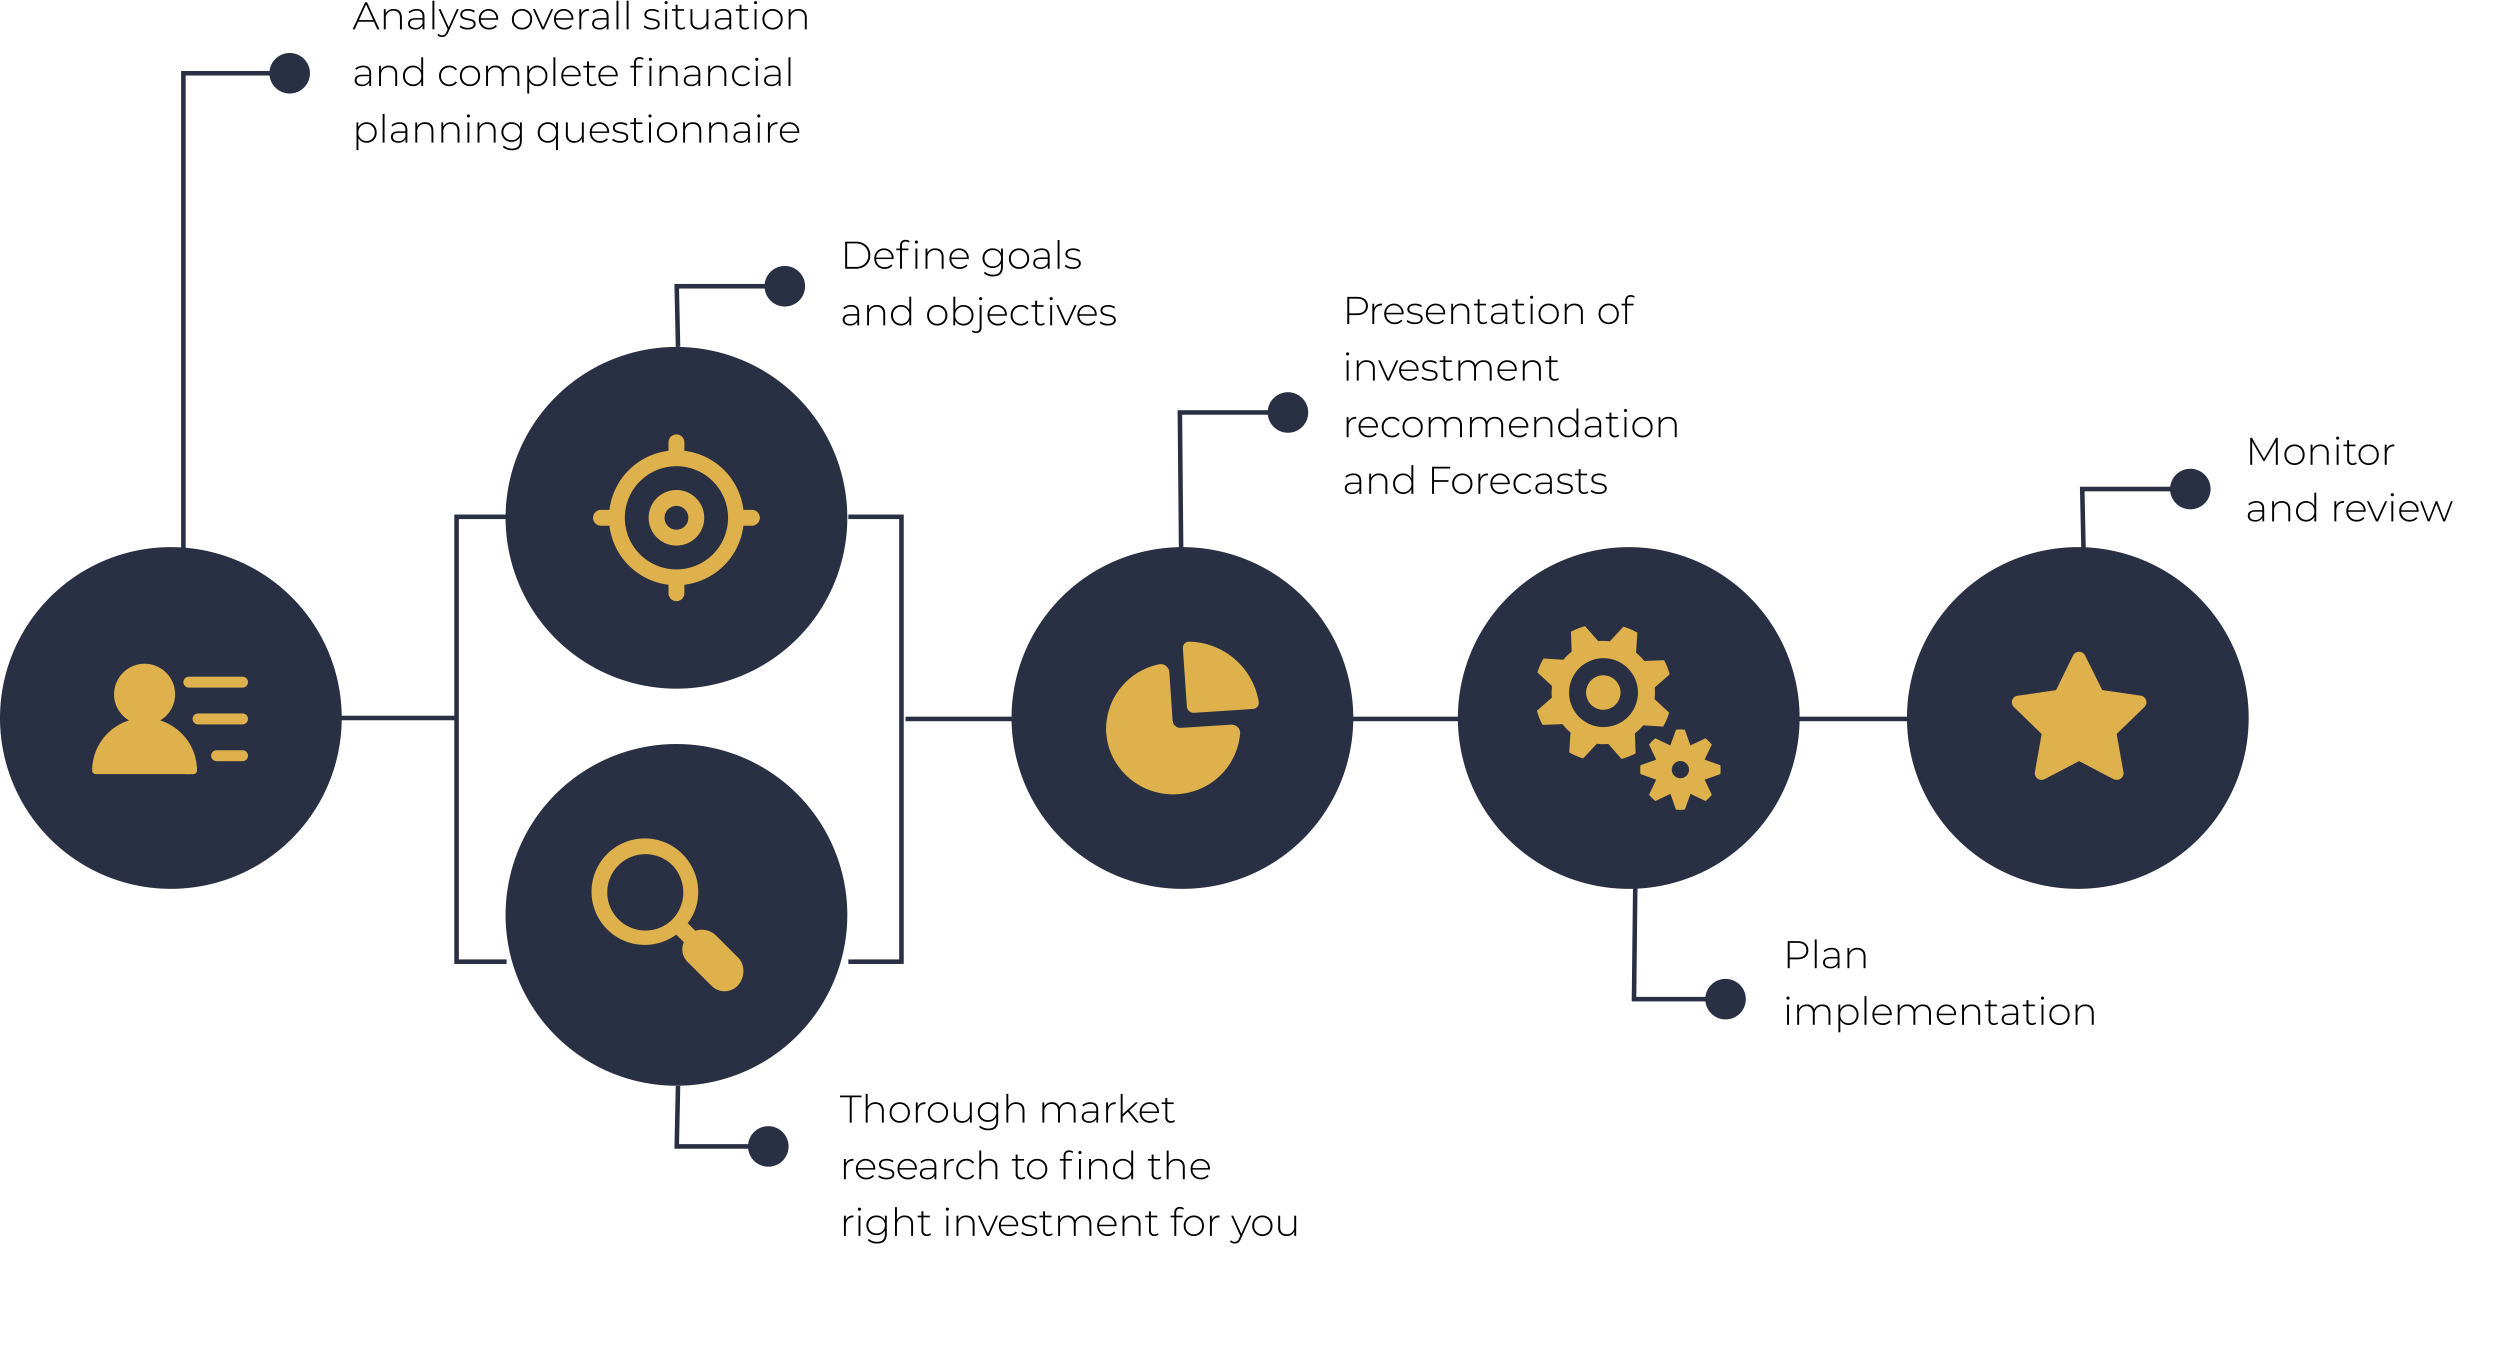
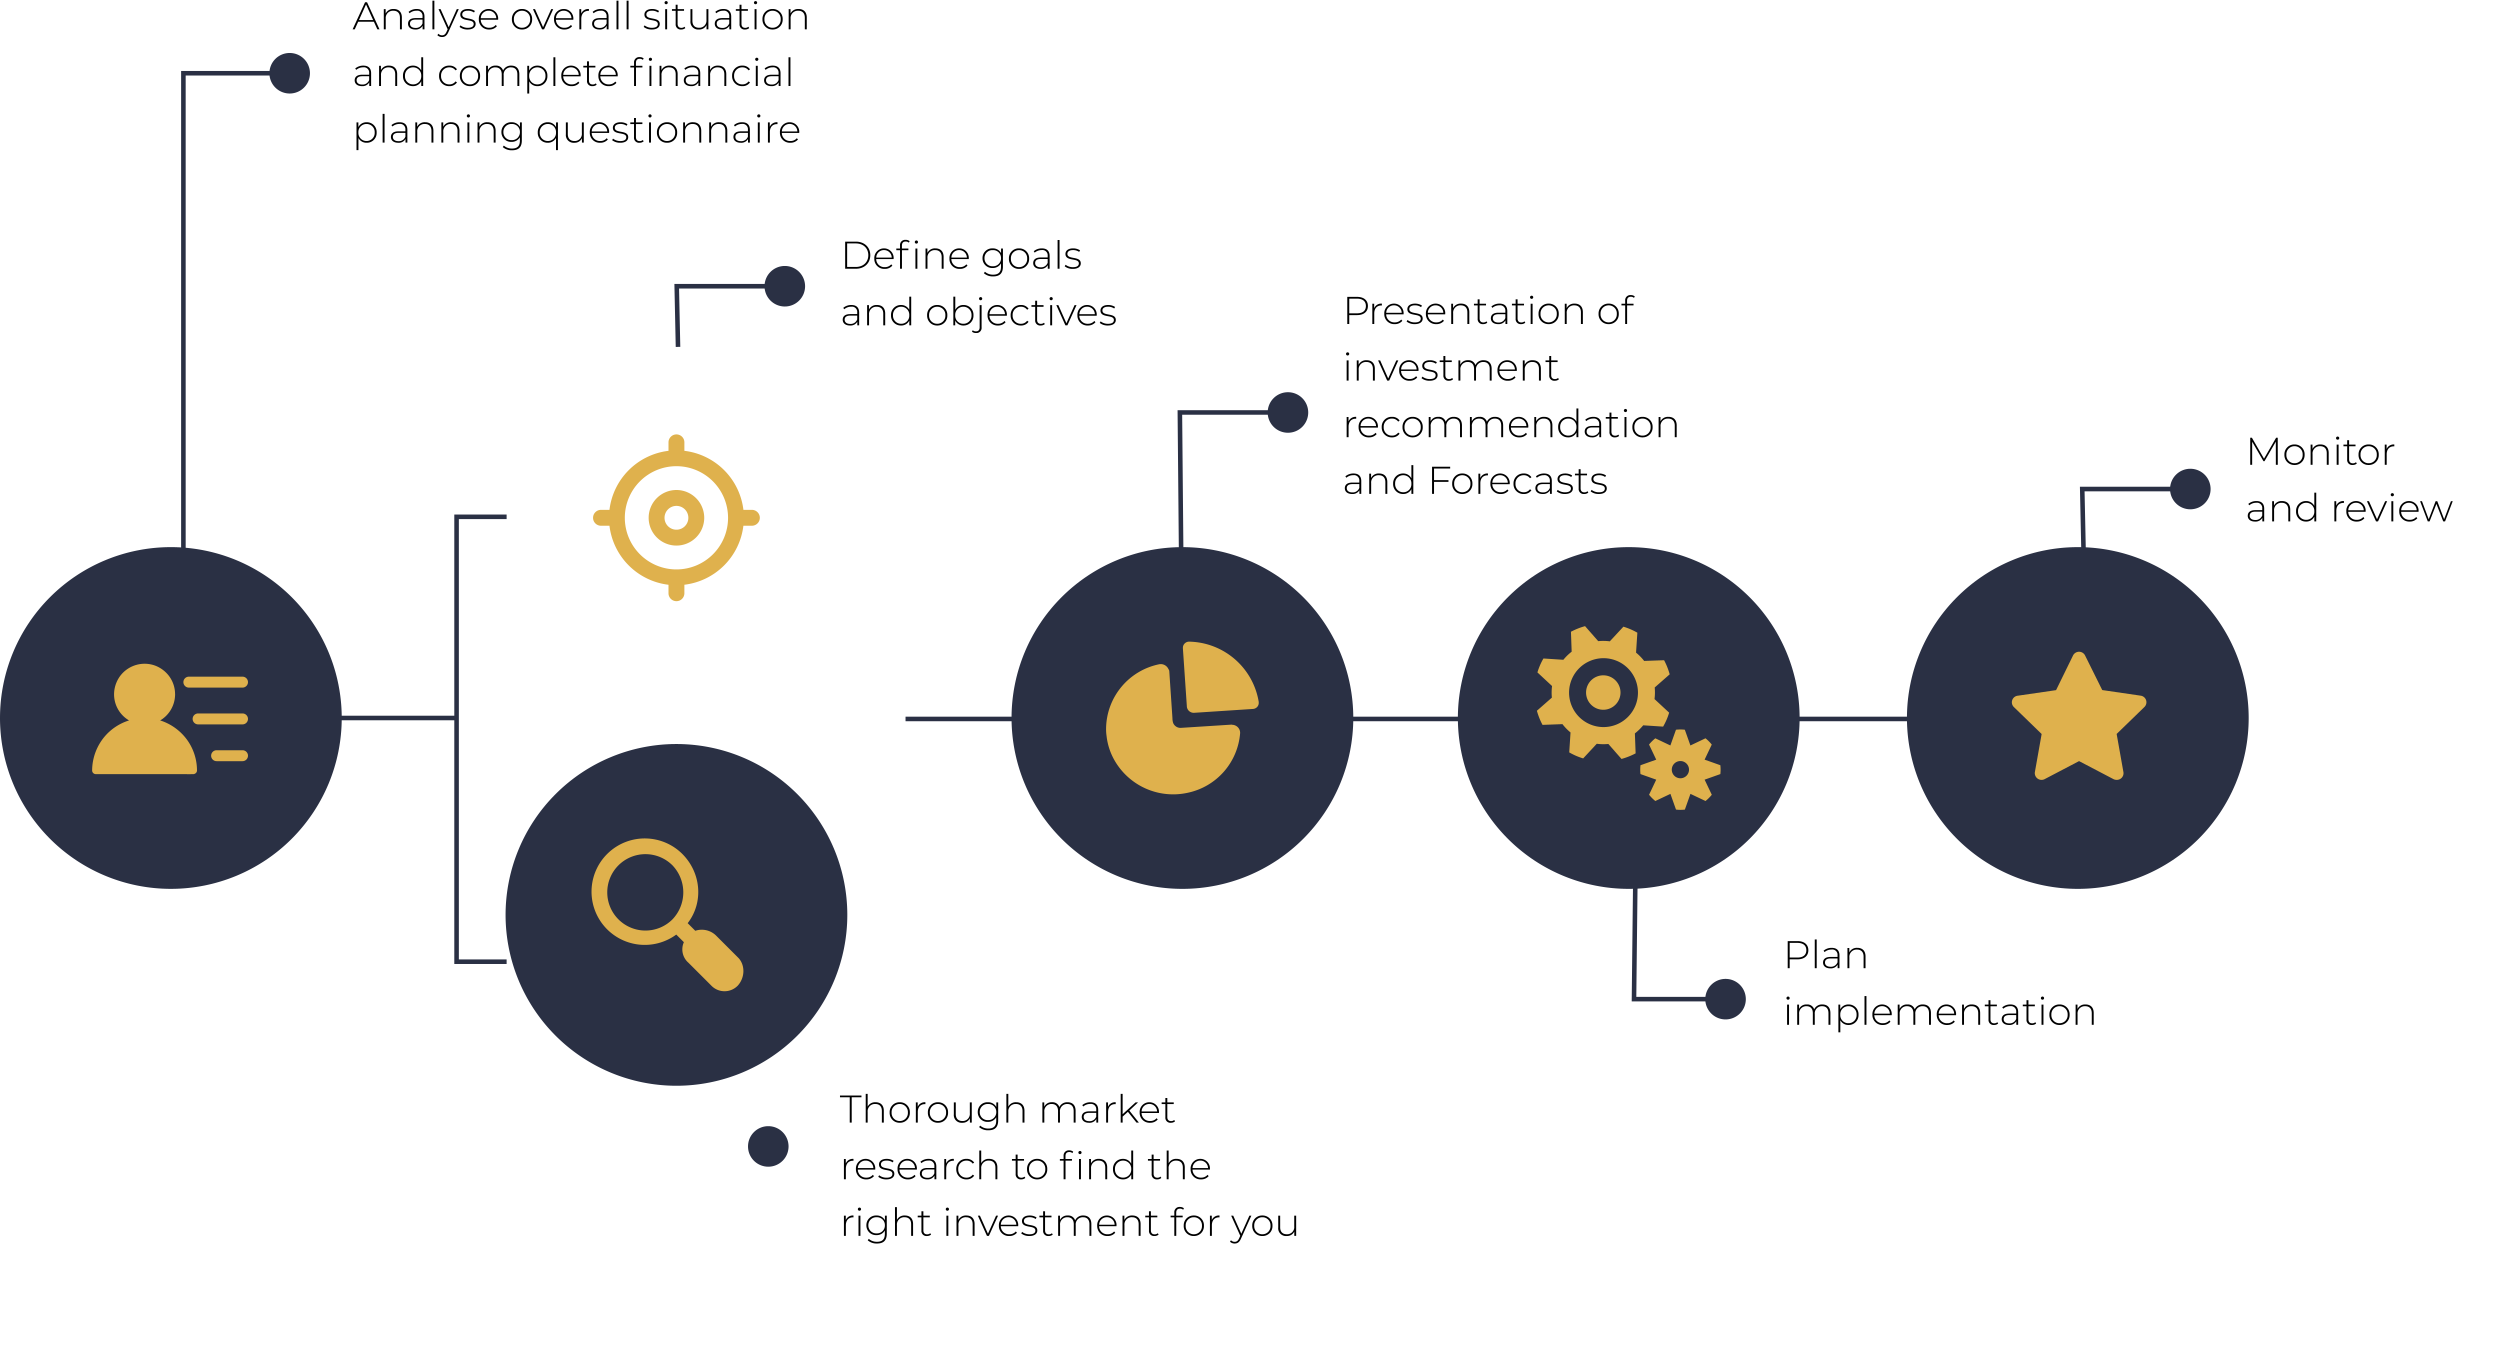
<svg xmlns="http://www.w3.org/2000/svg" id="Group_50" data-name="Group 50" width="1097.775" height="602.49" viewBox="0 0 1097.775 602.49">
  <defs>
    <clipPath id="clip-path">
      <rect id="Rectangle_69" data-name="Rectangle 69" width="1097.775" height="602.49" fill="none" />
    </clipPath>
  </defs>
  <g id="Group_43" data-name="Group 43">
    <g id="Group_42" data-name="Group 42" clip-path="url(#clip-path)">
      <path id="Path_83" data-name="Path 83" d="M225.061,185.405a75.029,75.029,0,1,1-75.029-75.029,75.03,75.03,0,0,1,75.029,75.029" transform="translate(147.002 216.333)" fill="#2a3044" />
      <path id="Path_84" data-name="Path 84" d="M152.316,176.912l-10.02-10.02a8.982,8.982,0,0,0-9.016-1.992l-3.339-3.342c7-9.031,6-22.049-2.353-30.4a23.375,23.375,0,1,0-2.658,35.41l3.342,3.339a7.743,7.743,0,0,0,1.992,9.016l10.02,10.019a8.074,8.074,0,0,0,11.692,0c3.013-3.342,3.339-8.69.34-12.032m-29.055-17.023a16.773,16.773,0,1,1,0-23.721,17.169,17.169,0,0,1,0,23.721" transform="translate(172.025 243.815)" fill="#dfb14d" />
-       <path id="Path_85" data-name="Path 85" d="M225.061,126.5a75.029,75.029,0,1,1-75.029-75.029A75.03,75.03,0,0,1,225.061,126.5" transform="translate(147.002 100.874)" fill="#2a3044" />
      <path id="Path_86" data-name="Path 86" d="M108.431,72.692a12.2,12.2,0,1,0,12.2,12.2,12.219,12.219,0,0,0-12.2-12.2m0,6.974a5.23,5.23,0,1,1-5.23,5.23,5.237,5.237,0,0,1,5.23-5.23" transform="translate(188.602 142.474)" fill="#dfb14d" />
      <path id="Path_87" data-name="Path 87" d="M157.72,97.573h-3.715a29.654,29.654,0,0,0-25.923-25.92V67.935a3.487,3.487,0,1,0-6.974,0v3.718a29.657,29.657,0,0,0-25.923,25.92H91.467a3.487,3.487,0,1,0,0,6.974h3.718a29.657,29.657,0,0,0,25.923,25.92v3.718a3.487,3.487,0,1,0,6.974,0v-3.73a29.647,29.647,0,0,0,25.909-25.909h3.73a3.487,3.487,0,1,0,0-6.974m-10.461,3.487A22.666,22.666,0,1,1,124.592,78.4a22.69,22.69,0,0,1,22.667,22.664" transform="translate(172.438 126.31)" fill="#dfb14d" />
      <line id="Line_45" data-name="Line 45" x2="100.831" transform="translate(100.231 315.278)" fill="none" stroke="#2a3044" stroke-miterlimit="10" stroke-width="2" />
      <path id="Path_88" data-name="Path 88" d="M150.059,156.2A75.029,75.029,0,1,1,75.029,81.166,75.031,75.031,0,0,1,150.059,156.2" transform="translate(0 159.083)" fill="#2a3044" />
      <line id="Line_46" data-name="Line 46" x2="548.559" transform="translate(397.633 315.699)" fill="none" stroke="#2a3044" stroke-miterlimit="10" stroke-width="2" />
      <path id="Path_89" data-name="Path 89" d="M300.121,156.2a75.029,75.029,0,1,1-75.029-75.029A75.03,75.03,0,0,1,300.121,156.2" transform="translate(294.119 159.083)" fill="#2a3044" />
      <path id="Path_90" data-name="Path 90" d="M187.409,105.116a3.684,3.684,0,0,1,4,1.992,4.291,4.291,0,0,1,.42.861c.459,7.033.944,13.936,1.4,20.847a6.452,6.452,0,0,0,.329,2.122,3.459,3.459,0,0,0,3.38,2.108l22.309-1.427.145.065.406.027a3.658,3.658,0,0,1,2.134,1.048,3.531,3.531,0,0,1,1.021,2.528A29.07,29.07,0,0,1,199.9,161.554,29.671,29.671,0,0,1,167.729,147.2a27.6,27.6,0,0,1-3.419-10.514,20.326,20.326,0,0,1-.222-3.312,29.15,29.15,0,0,1,23.322-28.259m13.264-9.925a31.58,31.58,0,0,1,30.443,26.45.785.785,0,0,1,0,.263v.432a2.665,2.665,0,0,1-.654,1.5,2.763,2.763,0,0,1-1.859.9l-25.746,1.69-.429.012a3.117,3.117,0,0,1-1.9-.784,2.962,2.962,0,0,1-.983-2.2l-1.729-25.284v-.42a2.639,2.639,0,0,1,.891-1.859,2.752,2.752,0,0,1,1.965-.707" transform="translate(321.604 186.568)" fill="#dfb14d" />
      <path id="Path_91" data-name="Path 91" d="M366.334,156.2a75.029,75.029,0,1,1-75.029-75.029A75.03,75.03,0,0,1,366.334,156.2" transform="translate(423.894 159.083)" fill="#2a3044" />
      <path id="Path_92" data-name="Path 92" d="M230.461,136.243l8.753-.326a22.657,22.657,0,0,0,3.552,3.656l-.568,8.753a31.475,31.475,0,0,0,2.981,1.5,29.552,29.552,0,0,0,3.135,1.143l5.976-6.432a22.36,22.36,0,0,0,5.091.089l5.769,6.58a30.522,30.522,0,0,0,6.2-2.463l-.326-8.753a22.961,22.961,0,0,0,3.656-3.558l8.75.574a32.3,32.3,0,0,0,1.5-2.987,28.78,28.78,0,0,0,1.143-3.141l-6.429-5.967a22.51,22.51,0,0,0,.086-5.088l6.58-5.781a30.521,30.521,0,0,0-2.463-6.192l-8.753.314a22.861,22.861,0,0,0-3.555-3.644l.571-8.753a30.188,30.188,0,0,0-2.984-1.5,31.485,31.485,0,0,0-3.141-1.143l-5.967,6.432a22.7,22.7,0,0,0-5.091-.08l-5.778-6.589a30.476,30.476,0,0,0-6.2,2.463l.317,8.753a22.611,22.611,0,0,0-3.647,3.555l-8.75-.568a28.323,28.323,0,0,0-1.5,2.981,31.643,31.643,0,0,0-1.143,3.135l6.429,5.976a22.683,22.683,0,0,0-.08,5.088L228,130.039a30.019,30.019,0,0,0,2.463,6.2m32.678-28.09A15.126,15.126,0,1,1,243.36,116.1a15.118,15.118,0,0,1,19.778-7.945m-13.548,13.891a7.561,7.561,0,1,0,7.563-7.563,7.563,7.563,0,0,0-7.563,7.563m54.138,30.2-2.087-.737.953-2.01,2.187-4.609a17.668,17.668,0,0,0-2.75-2.756l-4.618,2.193-2.007.956-.74-2.087-1.711-4.825a17.617,17.617,0,0,0-3.889,0l-1.714,4.825-.74,2.087-2.01-.956L280,142.142a17.673,17.673,0,0,0-2.759,2.747l2.2,4.618.953,2.01-2.087.74-4.825,1.711a17.72,17.72,0,0,0,0,3.88l4.825,1.714,2.087.737-.953,2.01-2.187,4.618a17.75,17.75,0,0,0,2.75,2.747l4.618-2.184,2.01-.956.737,2.087,1.711,4.825a18.117,18.117,0,0,0,1.942.11,18.316,18.316,0,0,0,1.948-.11l1.714-4.825.74-2.087,2.01.956,4.606,2.184a17.672,17.672,0,0,0,2.759-2.747l-2.2-4.618-.953-2.01,2.087-.737,4.825-1.714a17.8,17.8,0,0,0,0-3.889Zm-12.713,7.444a3.781,3.781,0,1,1,3.78-3.78,3.781,3.781,0,0,1-3.78,3.78" transform="translate(446.869 182.058)" fill="#dfb14d" />
      <path id="Path_93" data-name="Path 93" d="M432.954,156.2a75.029,75.029,0,1,1-75.029-75.029A75.03,75.03,0,0,1,432.954,156.2" transform="translate(554.465 159.083)" fill="#2a3044" />
      <path id="Path_94" data-name="Path 94" d="M344.414,152.938a2.868,2.868,0,0,1-1.353-.323l-15.1-7.909-15.1,7.909a2.964,2.964,0,0,1-4.292-3.146l2.96-16.662-12.2-11.84a2.912,2.912,0,0,1,1.666-4.97l16.869-2.454L325.3,98.353a2.953,2.953,0,0,1,5.316,0l7.524,15.158,16.872,2.463a2.914,2.914,0,0,1,1.652,4.97l-12.2,11.84,2.96,16.662a2.923,2.923,0,0,1-3.013,3.493" transform="translate(584.977 189.503)" fill="#dfb14d" />
      <path id="Path_95" data-name="Path 95" d="M89.707,76.669H67.732V272.027H89.707" transform="translate(132.754 150.269)" fill="none" stroke="#2a3044" stroke-miterlimit="10" stroke-width="2" />
-       <path id="Path_96" data-name="Path 96" d="M125.852,272.027h23.325V76.669H125.852" transform="translate(246.666 150.269)" fill="none" stroke="#2a3044" stroke-miterlimit="10" stroke-width="2" />
      <path id="Path_97" data-name="Path 97" d="M100.957,69.1l-.565-26.64H148.3" transform="translate(196.765 83.225)" fill="none" stroke="#2a3044" stroke-miterlimit="10" stroke-width="2" />
      <path id="Path_98" data-name="Path 98" d="M122.323,57.261a8.9,8.9,0,1,0-8.9-8.9,8.9,8.9,0,0,0,8.9,8.9" transform="translate(222.298 77.329)" fill="#2a3044" />
      <path id="Path_99" data-name="Path 99" d="M309.465,99.187l-.565-26.64h47.91" transform="translate(605.433 142.191)" fill="none" stroke="#2a3044" stroke-miterlimit="10" stroke-width="2" />
      <path id="Path_100" data-name="Path 100" d="M330.831,87.346a8.9,8.9,0,1,0-8.9-8.9,8.9,8.9,0,0,0,8.9,8.9" transform="translate(630.967 136.294)" fill="#2a3044" />
      <path id="Path_101" data-name="Path 101" d="M175.6,123.351l-.565-62.159h47.91" transform="translate(343.057 119.933)" fill="none" stroke="#2a3044" stroke-miterlimit="10" stroke-width="2" />
      <path id="Path_102" data-name="Path 102" d="M196.963,75.99a8.9,8.9,0,1,0-8.9-8.9,8.9,8.9,0,0,0,8.9,8.9" transform="translate(368.59 114.037)" fill="#2a3044" />
-       <path id="Path_103" data-name="Path 103" d="M100.957,161.072l-.565,26.64h40.649" transform="translate(196.765 315.696)" fill="none" stroke="#2a3044" stroke-miterlimit="10" stroke-width="2" />
      <path id="Path_104" data-name="Path 104" d="M119.871,184.871a8.9,8.9,0,1,0-8.9-8.9,8.9,8.9,0,0,0,8.9,8.9" transform="translate(217.492 327.44)" fill="#2a3044" />
      <path id="Path_105" data-name="Path 105" d="M242.969,131.224l-.565,50.319h40.649" transform="translate(475.103 257.195)" fill="none" stroke="#2a3044" stroke-miterlimit="10" stroke-width="2" />
      <path id="Path_106" data-name="Path 106" d="M261.882,163.023a8.9,8.9,0,1,0-8.9-8.9,8.9,8.9,0,0,0,8.9,8.9" transform="translate(495.829 284.619)" fill="#2a3044" />
      <path id="Path_107" data-name="Path 107" d="M27.207,280.285V10.865H74.324" transform="translate(53.324 21.296)" fill="none" stroke="#2a3044" stroke-miterlimit="10" stroke-width="2" />
      <path id="Path_108" data-name="Path 108" d="M48.871,25.665a8.9,8.9,0,1,0-8.9-8.9,8.9,8.9,0,0,0,8.9,8.9" transform="translate(78.334 15.401)" fill="#2a3044" />
    </g>
  </g>
  <path id="Path_618" data-name="Path 618" d="M6.341-11.9H2.074V0h.867V-3.893h3.4c2.992,0,4.794-1.5,4.794-3.995C11.135-10.4,9.333-11.9,6.341-11.9Zm0,7.225h-3.4v-6.443h3.4c2.55,0,3.91,1.173,3.91,3.23C10.251-5.848,8.891-4.675,6.341-4.675Zm7.548-2.261V-8.874h-.816V0h.85V-4.624c0-2.193,1.173-3.5,3.145-3.5.068,0,.136.017.2.017v-.833A3.37,3.37,0,0,0,13.889-6.936Zm12.92,2.465a4.2,4.2,0,0,0-4.233-4.471,4.243,4.243,0,0,0-4.25,4.505A4.356,4.356,0,0,0,22.9.068a4.247,4.247,0,0,0,3.349-1.445l-.493-.561A3.579,3.579,0,0,1,22.916-.7a3.575,3.575,0,0,1-3.757-3.536h7.633C26.792-4.318,26.809-4.4,26.809-4.471ZM22.576-8.194a3.355,3.355,0,0,1,3.4,3.3h-6.8A3.354,3.354,0,0,1,22.576-8.194ZM31.688.068c2.261,0,3.5-.986,3.5-2.431,0-3.383-5.882-1.5-5.882-4.165,0-.952.765-1.666,2.5-1.666a4.572,4.572,0,0,1,2.669.8l.391-.68a5.451,5.451,0,0,0-3.043-.867c-2.244,0-3.366,1.088-3.366,2.431,0,3.485,5.882,1.581,5.882,4.165,0,1-.748,1.666-2.618,1.666a5.164,5.164,0,0,1-3.2-1.071l-.391.68A5.568,5.568,0,0,0,31.688.068Zm13.4-4.539a4.2,4.2,0,0,0-4.233-4.471A4.243,4.243,0,0,0,36.6-4.437,4.356,4.356,0,0,0,41.174.068a4.247,4.247,0,0,0,3.349-1.445l-.493-.561A3.579,3.579,0,0,1,41.191-.7a3.575,3.575,0,0,1-3.757-3.536h7.633C45.067-4.318,45.084-4.4,45.084-4.471ZM40.851-8.194a3.355,3.355,0,0,1,3.4,3.3h-6.8A3.354,3.354,0,0,1,40.851-8.194Zm11.2-.748a3.663,3.663,0,0,0-3.519,1.989V-8.874h-.816V0h.85V-4.726a3.166,3.166,0,0,1,3.366-3.451c1.8,0,2.873,1.054,2.873,3.06V0h.85V-5.185C55.658-7.667,54.213-8.942,52.054-8.942ZM63.206-1.156a2.04,2.04,0,0,1-1.377.493c-1.088,0-1.649-.629-1.649-1.768V-8.143H63v-.731H60.18v-1.938h-.85v1.938H57.7v.731H59.33v5.8A2.2,2.2,0,0,0,61.744.068a2.693,2.693,0,0,0,1.819-.629Zm5.712-7.786a5.413,5.413,0,0,0-3.553,1.258l.425.612a4.606,4.606,0,0,1,3.06-1.122,2.311,2.311,0,0,1,2.635,2.533v.714H68.442c-2.465,0-3.315,1.139-3.315,2.482,0,1.513,1.207,2.533,3.2,2.533a3.408,3.408,0,0,0,3.2-1.649V0h.816V-5.627C72.335-7.82,71.111-8.942,68.918-8.942ZM68.442-.629c-1.564,0-2.465-.714-2.465-1.87,0-1.02.646-1.785,2.482-1.785h3.026v1.666A3.042,3.042,0,0,1,68.442-.629Zm11.441-.527a2.04,2.04,0,0,1-1.377.493c-1.088,0-1.649-.629-1.649-1.768V-8.143h2.822v-.731H76.857v-1.938h-.85v1.938H74.375v.731h1.632v5.8A2.2,2.2,0,0,0,78.421.068,2.693,2.693,0,0,0,80.24-.561Zm3.145-9.877a.689.689,0,0,0,.7-.7.686.686,0,0,0-.7-.68.7.7,0,0,0-.7.7A.686.686,0,0,0,83.028-11.033ZM82.6,0h.85V-8.874H82.6Zm7.9.068a4.323,4.323,0,0,0,4.437-4.505,4.323,4.323,0,0,0-4.437-4.505,4.323,4.323,0,0,0-4.437,4.505A4.323,4.323,0,0,0,90.508.068Zm0-.765a3.52,3.52,0,0,1-3.57-3.74,3.52,3.52,0,0,1,3.57-3.74,3.52,3.52,0,0,1,3.57,3.74A3.52,3.52,0,0,1,90.508-.7Zm11.407-8.245A3.663,3.663,0,0,0,98.4-6.953V-8.874H97.58V0h.85V-4.726A3.166,3.166,0,0,1,101.8-8.177c1.8,0,2.873,1.054,2.873,3.06V0h.85V-5.185C105.519-7.667,104.074-8.942,101.915-8.942ZM116.858.068a4.323,4.323,0,0,0,4.437-4.505,4.323,4.323,0,0,0-4.437-4.505,4.323,4.323,0,0,0-4.437,4.505A4.323,4.323,0,0,0,116.858.068Zm0-.765a3.52,3.52,0,0,1-3.57-3.74,3.52,3.52,0,0,1,3.57-3.74,3.52,3.52,0,0,1,3.57,3.74A3.52,3.52,0,0,1,116.858-.7ZM126.6-11.951a2.04,2.04,0,0,1,1.377.493l.34-.646a2.652,2.652,0,0,0-1.751-.578,2.265,2.265,0,0,0-2.465,2.448v1.36h-1.632v.731H124.1V0h.85V-8.143h2.822v-.731h-2.839v-1.292C124.933-11.339,125.494-11.951,126.6-11.951Z" transform="translate(589.528 142.261)" />
  <path id="Path_617" data-name="Path 617" d="M2.227-11.033a.689.689,0,0,0,.7-.7.686.686,0,0,0-.7-.68.7.7,0,0,0-.7.7A.686.686,0,0,0,2.227-11.033ZM1.8,0h.85V-8.874H1.8Zm8.772-8.942A3.663,3.663,0,0,0,7.055-6.953V-8.874H6.239V0h.85V-4.726a3.166,3.166,0,0,1,3.366-3.451c1.8,0,2.873,1.054,2.873,3.06V0h.85V-5.185C14.178-7.667,12.733-8.942,10.574-8.942Zm13.039.068L20.043-.935,16.507-8.874h-.9L19.6,0h.867L24.48-8.874Zm9.741,4.4a4.2,4.2,0,0,0-4.233-4.471,4.243,4.243,0,0,0-4.25,4.505A4.356,4.356,0,0,0,29.444.068a4.247,4.247,0,0,0,3.349-1.445L32.3-1.938A3.579,3.579,0,0,1,29.461-.7,3.575,3.575,0,0,1,25.7-4.233h7.633C33.337-4.318,33.354-4.4,33.354-4.471ZM29.121-8.194a3.355,3.355,0,0,1,3.4,3.3h-6.8A3.354,3.354,0,0,1,29.121-8.194ZM38.233.068c2.261,0,3.5-.986,3.5-2.431,0-3.383-5.882-1.5-5.882-4.165,0-.952.765-1.666,2.5-1.666a4.572,4.572,0,0,1,2.669.8l.391-.68a5.451,5.451,0,0,0-3.043-.867C36.125-8.942,35-7.854,35-6.511c0,3.485,5.882,1.581,5.882,4.165,0,1-.748,1.666-2.618,1.666a5.164,5.164,0,0,1-3.2-1.071l-.391.68A5.568,5.568,0,0,0,38.233.068Zm9.928-1.224a2.04,2.04,0,0,1-1.377.493c-1.088,0-1.649-.629-1.649-1.768V-8.143h2.822v-.731H45.135v-1.938h-.85v1.938H42.653v.731h1.632v5.8A2.2,2.2,0,0,0,46.7.068a2.693,2.693,0,0,0,1.819-.629Zm13.77-7.786A3.744,3.744,0,0,0,58.344-6.8,3.143,3.143,0,0,0,55.1-8.942,3.523,3.523,0,0,0,51.7-6.97v-1.9h-.816V0h.85V-4.726a3.12,3.12,0,0,1,3.247-3.451c1.734,0,2.771,1.054,2.771,3.06V0h.85V-4.726a3.12,3.12,0,0,1,3.247-3.451c1.734,0,2.771,1.054,2.771,3.06V0h.85V-5.185C65.467-7.667,64.073-8.942,61.931-8.942ZM76.517-4.471a4.2,4.2,0,0,0-4.233-4.471,4.243,4.243,0,0,0-4.25,4.505A4.356,4.356,0,0,0,72.607.068a4.247,4.247,0,0,0,3.349-1.445l-.493-.561A3.579,3.579,0,0,1,72.624-.7a3.575,3.575,0,0,1-3.757-3.536H76.5C76.5-4.318,76.517-4.4,76.517-4.471ZM72.284-8.194a3.355,3.355,0,0,1,3.4,3.3h-6.8A3.354,3.354,0,0,1,72.284-8.194Zm11.2-.748a3.663,3.663,0,0,0-3.519,1.989V-8.874h-.816V0H80V-4.726a3.166,3.166,0,0,1,3.366-3.451c1.8,0,2.873,1.054,2.873,3.06V0h.85V-5.185C87.091-7.667,85.646-8.942,83.487-8.942ZM94.639-1.156a2.04,2.04,0,0,1-1.377.493c-1.088,0-1.649-.629-1.649-1.768V-8.143h2.822v-.731H91.613v-1.938h-.85v1.938H89.131v.731h1.632v5.8A2.2,2.2,0,0,0,93.177.068,2.693,2.693,0,0,0,95-.561Z" transform="translate(589.528 167.125)" />
  <path id="Path_616" data-name="Path 616" d="M2.618-6.936V-8.874H1.8V0h.85V-4.624c0-2.193,1.173-3.5,3.145-3.5.068,0,.136.017.2.017v-.833A3.37,3.37,0,0,0,2.618-6.936Zm12.92,2.465a4.2,4.2,0,0,0-4.233-4.471,4.243,4.243,0,0,0-4.25,4.505A4.356,4.356,0,0,0,11.628.068a4.247,4.247,0,0,0,3.349-1.445l-.493-.561A3.579,3.579,0,0,1,11.645-.7,3.575,3.575,0,0,1,7.888-4.233h7.633C15.521-4.318,15.538-4.4,15.538-4.471ZM11.305-8.194a3.355,3.355,0,0,1,3.4,3.3h-6.8A3.354,3.354,0,0,1,11.305-8.194ZM21.692.068a3.934,3.934,0,0,0,3.366-1.632l-.629-.459A3.239,3.239,0,0,1,21.692-.7a3.522,3.522,0,0,1-3.621-3.74,3.522,3.522,0,0,1,3.621-3.74,3.239,3.239,0,0,1,2.737,1.326l.629-.459a3.893,3.893,0,0,0-3.366-1.632A4.325,4.325,0,0,0,17.2-4.437,4.335,4.335,0,0,0,21.692.068Zm9.078,0a4.323,4.323,0,0,0,4.437-4.505A4.323,4.323,0,0,0,30.77-8.942a4.323,4.323,0,0,0-4.437,4.505A4.323,4.323,0,0,0,30.77.068Zm0-.765a3.52,3.52,0,0,1-3.57-3.74,3.52,3.52,0,0,1,3.57-3.74,3.52,3.52,0,0,1,3.57,3.74A3.52,3.52,0,0,1,30.77-.7ZM48.892-8.942A3.745,3.745,0,0,0,45.305-6.8a3.143,3.143,0,0,0-3.247-2.142,3.523,3.523,0,0,0-3.4,1.972v-1.9h-.816V0h.85V-4.726a3.12,3.12,0,0,1,3.247-3.451c1.734,0,2.771,1.054,2.771,3.06V0h.85V-4.726a3.12,3.12,0,0,1,3.247-3.451c1.734,0,2.771,1.054,2.771,3.06V0h.85V-5.185C52.428-7.667,51.034-8.942,48.892-8.942Zm18.088,0A3.745,3.745,0,0,0,63.393-6.8a3.143,3.143,0,0,0-3.247-2.142,3.523,3.523,0,0,0-3.4,1.972v-1.9H55.93V0h.85V-4.726a3.12,3.12,0,0,1,3.247-3.451c1.734,0,2.771,1.054,2.771,3.06V0h.85V-4.726a3.12,3.12,0,0,1,3.247-3.451c1.734,0,2.771,1.054,2.771,3.06V0h.85V-5.185C70.516-7.667,69.122-8.942,66.98-8.942ZM81.566-4.471a4.2,4.2,0,0,0-4.233-4.471,4.243,4.243,0,0,0-4.25,4.505A4.356,4.356,0,0,0,77.656.068,4.247,4.247,0,0,0,81-1.377l-.493-.561A3.579,3.579,0,0,1,77.673-.7a3.575,3.575,0,0,1-3.757-3.536h7.633C81.549-4.318,81.566-4.4,81.566-4.471ZM77.333-8.194a3.355,3.355,0,0,1,3.4,3.3h-6.8A3.354,3.354,0,0,1,77.333-8.194Zm11.2-.748a3.663,3.663,0,0,0-3.519,1.989V-8.874H84.2V0h.85V-4.726a3.166,3.166,0,0,1,3.366-3.451c1.8,0,2.873,1.054,2.873,3.06V0h.85V-5.185C92.14-7.667,90.695-8.942,88.536-8.942ZM102.7-12.614v5.8a3.978,3.978,0,0,0-3.621-2.125A4.292,4.292,0,0,0,94.69-4.437,4.3,4.3,0,0,0,99.076.068a3.936,3.936,0,0,0,3.638-2.159V0h.833V-12.614ZM99.127-.7a3.52,3.52,0,0,1-3.57-3.74,3.52,3.52,0,0,1,3.57-3.74,3.52,3.52,0,0,1,3.57,3.74A3.52,3.52,0,0,1,99.127-.7Zm11-8.245a5.413,5.413,0,0,0-3.553,1.258l.425.612a4.606,4.606,0,0,1,3.06-1.122,2.311,2.311,0,0,1,2.635,2.533v.714H109.65c-2.465,0-3.315,1.139-3.315,2.482,0,1.513,1.207,2.533,3.2,2.533a3.408,3.408,0,0,0,3.2-1.649V0h.816V-5.627C113.543-7.82,112.319-8.942,110.126-8.942ZM109.65-.629c-1.564,0-2.465-.714-2.465-1.87,0-1.02.646-1.785,2.482-1.785h3.026v1.666A3.042,3.042,0,0,1,109.65-.629Zm11.441-.527a2.04,2.04,0,0,1-1.377.493c-1.088,0-1.649-.629-1.649-1.768V-8.143h2.822v-.731h-2.822v-1.938h-.85v1.938h-1.632v.731h1.632v5.8A2.2,2.2,0,0,0,119.629.068a2.693,2.693,0,0,0,1.819-.629Zm3.145-9.877a.689.689,0,0,0,.7-.7.686.686,0,0,0-.7-.68.7.7,0,0,0-.7.7A.686.686,0,0,0,124.236-11.033ZM123.811,0h.85V-8.874h-.85Zm7.9.068a4.323,4.323,0,0,0,4.437-4.505,4.323,4.323,0,0,0-4.437-4.505,4.323,4.323,0,0,0-4.437,4.505A4.323,4.323,0,0,0,131.716.068Zm0-.765a3.52,3.52,0,0,1-3.57-3.74,3.52,3.52,0,0,1,3.57-3.74,3.52,3.52,0,0,1,3.57,3.74A3.52,3.52,0,0,1,131.716-.7Zm11.407-8.245A3.663,3.663,0,0,0,139.6-6.953V-8.874h-.816V0h.85V-4.726A3.166,3.166,0,0,1,143-8.177c1.8,0,2.873,1.054,2.873,3.06V0h.85V-5.185C146.727-7.667,145.282-8.942,143.123-8.942Z" transform="translate(589.528 191.988)" />
  <path id="Path_615" data-name="Path 615" d="M4.794-8.942A5.413,5.413,0,0,0,1.241-7.684l.425.612a4.606,4.606,0,0,1,3.06-1.122A2.311,2.311,0,0,1,7.361-5.661v.714H4.318C1.853-4.947,1-3.808,1-2.465,1-.952,2.21.068,4.2.068a3.409,3.409,0,0,0,3.2-1.649V0h.816V-5.627C8.211-7.82,6.987-8.942,4.794-8.942ZM4.318-.629c-1.564,0-2.465-.714-2.465-1.87,0-1.02.646-1.785,2.482-1.785H7.361v1.666A3.042,3.042,0,0,1,4.318-.629Zm11.73-8.313a3.663,3.663,0,0,0-3.519,1.989V-8.874h-.816V0h.85V-4.726a3.166,3.166,0,0,1,3.366-3.451c1.8,0,2.873,1.054,2.873,3.06V0h.85V-5.185C19.652-7.667,18.207-8.942,16.048-8.942Zm14.178-3.672v5.8A3.978,3.978,0,0,0,26.6-8.942a4.292,4.292,0,0,0-4.386,4.505A4.3,4.3,0,0,0,26.6.068a3.936,3.936,0,0,0,3.638-2.159V0h.833V-12.614ZM26.656-.7a3.52,3.52,0,0,1-3.57-3.74,3.52,3.52,0,0,1,3.57-3.74,3.52,3.52,0,0,1,3.57,3.74A3.52,3.52,0,0,1,26.656-.7Zm20.6-10.421V-11.9H39.3V0h.867V-5.253h6.341v-.782H40.171v-5.083ZM52.581.068a4.323,4.323,0,0,0,4.437-4.505,4.323,4.323,0,0,0-4.437-4.505,4.323,4.323,0,0,0-4.437,4.505A4.323,4.323,0,0,0,52.581.068Zm0-.765a3.52,3.52,0,0,1-3.57-3.74,3.52,3.52,0,0,1,3.57-3.74,3.52,3.52,0,0,1,3.57,3.74A3.52,3.52,0,0,1,52.581-.7Zm7.888-6.239V-8.874h-.816V0h.85V-4.624c0-2.193,1.173-3.5,3.145-3.5.068,0,.136.017.2.017v-.833A3.37,3.37,0,0,0,60.469-6.936ZM73.406-4.471a4.2,4.2,0,0,0-4.233-4.471,4.243,4.243,0,0,0-4.25,4.505A4.356,4.356,0,0,0,69.5.068a4.247,4.247,0,0,0,3.349-1.445l-.493-.561A3.579,3.579,0,0,1,69.513-.7a3.575,3.575,0,0,1-3.757-3.536h7.633C73.389-4.318,73.406-4.4,73.406-4.471ZM69.173-8.194a3.355,3.355,0,0,1,3.4,3.3h-6.8A3.354,3.354,0,0,1,69.173-8.194ZM79.56.068a3.934,3.934,0,0,0,3.366-1.632L82.3-2.023A3.239,3.239,0,0,1,79.56-.7a3.522,3.522,0,0,1-3.621-3.74,3.522,3.522,0,0,1,3.621-3.74A3.239,3.239,0,0,1,82.3-6.851l.629-.459A3.893,3.893,0,0,0,79.56-8.942a4.325,4.325,0,0,0-4.488,4.505A4.335,4.335,0,0,0,79.56.068Zm8.908-9.01a5.413,5.413,0,0,0-3.553,1.258l.425.612A4.606,4.606,0,0,1,88.4-8.194a2.311,2.311,0,0,1,2.635,2.533v.714H87.992c-2.465,0-3.315,1.139-3.315,2.482,0,1.513,1.207,2.533,3.2,2.533a3.408,3.408,0,0,0,3.2-1.649V0h.816V-5.627C91.885-7.82,90.661-8.942,88.468-8.942ZM87.992-.629c-1.564,0-2.465-.714-2.465-1.87,0-1.02.646-1.785,2.482-1.785h3.026v1.666A3.042,3.042,0,0,1,87.992-.629Zm9.639.7c2.261,0,3.5-.986,3.5-2.431,0-3.383-5.882-1.5-5.882-4.165,0-.952.765-1.666,2.5-1.666a4.572,4.572,0,0,1,2.669.8l.391-.68a5.451,5.451,0,0,0-3.043-.867c-2.244,0-3.366,1.088-3.366,2.431,0,3.485,5.882,1.581,5.882,4.165,0,1-.748,1.666-2.618,1.666a5.164,5.164,0,0,1-3.2-1.071l-.391.68A5.568,5.568,0,0,0,97.631.068Zm9.928-1.224a2.04,2.04,0,0,1-1.377.493c-1.088,0-1.649-.629-1.649-1.768V-8.143h2.822v-.731h-2.822v-1.938h-.85v1.938h-1.632v.731h1.632v5.8A2.2,2.2,0,0,0,106.1.068a2.693,2.693,0,0,0,1.819-.629ZM112.523.068c2.261,0,3.5-.986,3.5-2.431,0-3.383-5.882-1.5-5.882-4.165,0-.952.765-1.666,2.5-1.666a4.572,4.572,0,0,1,2.669.8l.391-.68a5.451,5.451,0,0,0-3.043-.867c-2.244,0-3.366,1.088-3.366,2.431,0,3.485,5.882,1.581,5.882,4.165,0,1-.748,1.666-2.618,1.666a5.164,5.164,0,0,1-3.2-1.071l-.391.68A5.568,5.568,0,0,0,112.523.068Z" transform="translate(589.528 216.853)" />
  <path id="Path_614" data-name="Path 614" d="M6.341-11.9H2.074V0h.867V-3.893h3.4c2.992,0,4.794-1.5,4.794-3.995C11.135-10.4,9.333-11.9,6.341-11.9Zm0,7.225h-3.4v-6.443h3.4c2.55,0,3.91,1.173,3.91,3.23C10.251-5.848,8.891-4.675,6.341-4.675ZM13.957,0h.85V-12.614h-.85Zm7.429-8.942a5.413,5.413,0,0,0-3.553,1.258l.425.612a4.606,4.606,0,0,1,3.06-1.122,2.311,2.311,0,0,1,2.635,2.533v.714H20.91c-2.465,0-3.315,1.139-3.315,2.482,0,1.513,1.207,2.533,3.2,2.533a3.409,3.409,0,0,0,3.2-1.649V0H24.8V-5.627C24.8-7.82,23.579-8.942,21.386-8.942ZM20.91-.629c-1.564,0-2.465-.714-2.465-1.87,0-1.02.646-1.785,2.482-1.785h3.026v1.666A3.042,3.042,0,0,1,20.91-.629ZM32.64-8.942a3.663,3.663,0,0,0-3.519,1.989V-8.874h-.816V0h.85V-4.726a3.166,3.166,0,0,1,3.366-3.451c1.8,0,2.873,1.054,2.873,3.06V0h.85V-5.185C36.244-7.667,34.8-8.942,32.64-8.942Z" transform="translate(782.926 425.149)" />
  <path id="Path_613" data-name="Path 613" d="M2.227-11.033a.689.689,0,0,0,.7-.7.686.686,0,0,0-.7-.68.7.7,0,0,0-.7.7A.686.686,0,0,0,2.227-11.033ZM1.8,0h.85V-8.874H1.8ZM17.289-8.942A3.744,3.744,0,0,0,13.7-6.8a3.143,3.143,0,0,0-3.247-2.142,3.523,3.523,0,0,0-3.4,1.972v-1.9H6.239V0h.85V-4.726a3.12,3.12,0,0,1,3.247-3.451c1.734,0,2.771,1.054,2.771,3.06V0h.85V-4.726A3.12,3.12,0,0,1,17.2-8.177c1.734,0,2.771,1.054,2.771,3.06V0h.85V-5.185C20.825-7.667,19.431-8.942,17.289-8.942Zm11.492,0a3.966,3.966,0,0,0-3.638,2.159V-8.874h-.816V3.3h.85V-2.023a3.972,3.972,0,0,0,3.6,2.091,4.292,4.292,0,0,0,4.386-4.505A4.3,4.3,0,0,0,28.781-8.942ZM28.73-.7a3.52,3.52,0,0,1-3.57-3.74,3.52,3.52,0,0,1,3.57-3.74,3.534,3.534,0,0,1,3.587,3.74A3.534,3.534,0,0,1,28.73-.7ZM35.8,0h.85V-12.614H35.8ZM47.753-4.471A4.2,4.2,0,0,0,43.52-8.942a4.243,4.243,0,0,0-4.25,4.505A4.356,4.356,0,0,0,43.843.068a4.247,4.247,0,0,0,3.349-1.445L46.7-1.938A3.579,3.579,0,0,1,43.86-.7,3.575,3.575,0,0,1,40.1-4.233h7.633C47.736-4.318,47.753-4.4,47.753-4.471ZM43.52-8.194a3.355,3.355,0,0,1,3.4,3.3h-6.8A3.354,3.354,0,0,1,43.52-8.194Zm17.918-.748A3.745,3.745,0,0,0,57.851-6.8,3.143,3.143,0,0,0,54.6-8.942,3.523,3.523,0,0,0,51.2-6.97v-1.9h-.816V0h.85V-4.726a3.12,3.12,0,0,1,3.247-3.451c1.734,0,2.771,1.054,2.771,3.06V0h.85V-4.726a3.12,3.12,0,0,1,3.247-3.451c1.734,0,2.771,1.054,2.771,3.06V0h.85V-5.185C64.974-7.667,63.58-8.942,61.438-8.942ZM76.007-4.471a4.2,4.2,0,0,0-4.233-4.471,4.243,4.243,0,0,0-4.25,4.505A4.356,4.356,0,0,0,72.1.068a4.247,4.247,0,0,0,3.349-1.445l-.493-.561A3.579,3.579,0,0,1,72.114-.7a3.575,3.575,0,0,1-3.757-3.536H75.99C75.99-4.318,76.007-4.4,76.007-4.471ZM71.774-8.194a3.355,3.355,0,0,1,3.4,3.3h-6.8A3.354,3.354,0,0,1,71.774-8.194Zm11.2-.748a3.663,3.663,0,0,0-3.519,1.989V-8.874h-.816V0h.85V-4.726a3.166,3.166,0,0,1,3.366-3.451c1.8,0,2.873,1.054,2.873,3.06V0h.85V-5.185C86.581-7.667,85.136-8.942,82.977-8.942ZM94.129-1.156a2.04,2.04,0,0,1-1.377.493c-1.088,0-1.649-.629-1.649-1.768V-8.143h2.822v-.731H91.1v-1.938h-.85v1.938H88.621v.731h1.632v5.8A2.2,2.2,0,0,0,92.667.068a2.693,2.693,0,0,0,1.819-.629Zm5.712-7.786a5.413,5.413,0,0,0-3.553,1.258l.425.612a4.606,4.606,0,0,1,3.06-1.122,2.311,2.311,0,0,1,2.635,2.533v.714H99.365c-2.465,0-3.315,1.139-3.315,2.482,0,1.513,1.207,2.533,3.2,2.533a3.408,3.408,0,0,0,3.2-1.649V0h.816V-5.627C103.258-7.82,102.034-8.942,99.841-8.942ZM99.365-.629C97.8-.629,96.9-1.343,96.9-2.5c0-1.02.646-1.785,2.482-1.785h3.026v1.666A3.042,3.042,0,0,1,99.365-.629Zm11.441-.527a2.04,2.04,0,0,1-1.377.493c-1.088,0-1.649-.629-1.649-1.768V-8.143H110.6v-.731H107.78v-1.938h-.85v1.938H105.3v.731h1.632v5.8A2.2,2.2,0,0,0,109.344.068a2.693,2.693,0,0,0,1.819-.629Zm3.145-9.877a.689.689,0,0,0,.7-.7.686.686,0,0,0-.7-.68.7.7,0,0,0-.7.7A.686.686,0,0,0,113.951-11.033ZM113.526,0h.85V-8.874h-.85Zm7.9.068a4.323,4.323,0,0,0,4.437-4.505,4.323,4.323,0,0,0-4.437-4.505,4.323,4.323,0,0,0-4.437,4.505A4.323,4.323,0,0,0,121.431.068Zm0-.765a3.52,3.52,0,0,1-3.57-3.74,3.52,3.52,0,0,1,3.57-3.74A3.52,3.52,0,0,1,125-4.437,3.52,3.52,0,0,1,121.431-.7Zm11.407-8.245a3.663,3.663,0,0,0-3.519,1.989V-8.874H128.5V0h.85V-4.726a3.166,3.166,0,0,1,3.366-3.451c1.8,0,2.873,1.054,2.873,3.06V0h.85V-5.185C136.442-7.667,135-8.942,132.838-8.942Z" transform="translate(782.926 450.011)" />
  <path id="Path_612" data-name="Path 612" d="M14.178,0l-.017-11.9h-.714L8.126-2.7,2.805-11.9H2.074V0h.85V-10.149L7.905-1.581H8.33l4.981-8.6L13.328,0Zm7.344.068a4.323,4.323,0,0,0,4.437-4.505,4.323,4.323,0,0,0-4.437-4.505,4.323,4.323,0,0,0-4.437,4.505A4.323,4.323,0,0,0,21.522.068Zm0-.765a3.52,3.52,0,0,1-3.57-3.74,3.52,3.52,0,0,1,3.57-3.74,3.52,3.52,0,0,1,3.57,3.74A3.52,3.52,0,0,1,21.522-.7ZM32.929-8.942A3.663,3.663,0,0,0,29.41-6.953V-8.874h-.816V0h.85V-4.726A3.166,3.166,0,0,1,32.81-8.177c1.8,0,2.873,1.054,2.873,3.06V0h.85V-5.185C36.533-7.667,35.088-8.942,32.929-8.942Zm7.531-2.091a.689.689,0,0,0,.7-.7.686.686,0,0,0-.7-.68.7.7,0,0,0-.7.7A.686.686,0,0,0,40.46-11.033ZM40.035,0h.85V-8.874h-.85Zm8.483-1.156a2.04,2.04,0,0,1-1.377.493c-1.088,0-1.649-.629-1.649-1.768V-8.143h2.822v-.731H45.492v-1.938h-.85v1.938H43.01v.731h1.632v5.8A2.2,2.2,0,0,0,47.056.068a2.693,2.693,0,0,0,1.819-.629ZM54.077.068a4.323,4.323,0,0,0,4.437-4.505,4.323,4.323,0,0,0-4.437-4.505A4.323,4.323,0,0,0,49.64-4.437,4.323,4.323,0,0,0,54.077.068Zm0-.765a3.52,3.52,0,0,1-3.57-3.74,3.52,3.52,0,0,1,3.57-3.74,3.52,3.52,0,0,1,3.57,3.74A3.52,3.52,0,0,1,54.077-.7Zm7.888-6.239V-8.874h-.816V0H62V-4.624c0-2.193,1.173-3.5,3.145-3.5.068,0,.136.017.2.017v-.833A3.37,3.37,0,0,0,61.965-6.936Z" transform="translate(986.022 204.11)" />
  <g id="Group_45" data-name="Group 45">
    <g id="Group_44" data-name="Group 44" clip-path="url(#clip-path)">
      <path id="Path_621" data-name="Path 621" d="M4.794-8.942A5.413,5.413,0,0,0,1.241-7.684l.425.612a4.606,4.606,0,0,1,3.06-1.122A2.311,2.311,0,0,1,7.361-5.661v.714H4.318C1.853-4.947,1-3.808,1-2.465,1-.952,2.21.068,4.2.068a3.409,3.409,0,0,0,3.2-1.649V0h.816V-5.627C8.211-7.82,6.987-8.942,4.794-8.942ZM4.318-.629c-1.564,0-2.465-.714-2.465-1.87,0-1.02.646-1.785,2.482-1.785H7.361v1.666A3.042,3.042,0,0,1,4.318-.629Zm11.73-8.313a3.663,3.663,0,0,0-3.519,1.989V-8.874h-.816V0h.85V-4.726a3.166,3.166,0,0,1,3.366-3.451c1.8,0,2.873,1.054,2.873,3.06V0h.85V-5.185C19.652-7.667,18.207-8.942,16.048-8.942Zm14.178-3.672v5.8A3.978,3.978,0,0,0,26.6-8.942a4.292,4.292,0,0,0-4.386,4.505A4.3,4.3,0,0,0,26.6.068a3.936,3.936,0,0,0,3.638-2.159V0h.833V-12.614ZM26.656-.7a3.52,3.52,0,0,1-3.57-3.74,3.52,3.52,0,0,1,3.57-3.74,3.52,3.52,0,0,1,3.57,3.74A3.52,3.52,0,0,1,26.656-.7ZM39.848-6.936V-8.874h-.816V0h.85V-4.624c0-2.193,1.173-3.5,3.145-3.5.068,0,.136.017.2.017v-.833A3.37,3.37,0,0,0,39.848-6.936Zm12.92,2.465a4.2,4.2,0,0,0-4.233-4.471,4.243,4.243,0,0,0-4.25,4.505A4.356,4.356,0,0,0,48.858.068a4.247,4.247,0,0,0,3.349-1.445l-.493-.561A3.579,3.579,0,0,1,48.875-.7a3.575,3.575,0,0,1-3.757-3.536h7.633C52.751-4.318,52.768-4.4,52.768-4.471ZM48.535-8.194a3.355,3.355,0,0,1,3.4,3.3h-6.8A3.354,3.354,0,0,1,48.535-8.194Zm12.8-.68L57.766-.935,54.23-8.874h-.9l4,8.874h.867L62.2-8.874Zm3.145-2.159a.689.689,0,0,0,.7-.7.686.686,0,0,0-.7-.68.7.7,0,0,0-.7.7A.686.686,0,0,0,64.481-11.033ZM64.056,0h.85V-8.874h-.85ZM76.007-4.471a4.2,4.2,0,0,0-4.233-4.471,4.243,4.243,0,0,0-4.25,4.505A4.356,4.356,0,0,0,72.1.068a4.247,4.247,0,0,0,3.349-1.445l-.493-.561A3.579,3.579,0,0,1,72.114-.7a3.575,3.575,0,0,1-3.757-3.536H75.99C75.99-4.318,76.007-4.4,76.007-4.471ZM71.774-8.194a3.355,3.355,0,0,1,3.4,3.3h-6.8A3.354,3.354,0,0,1,71.774-8.194Zm18.445-.68L87.227-.969,84.218-8.874h-.731L80.461-.952,77.5-8.874h-.816L80.053,0h.782l3.009-7.7L86.836,0h.8L91-8.874Z" transform="translate(986.013 228.962)" />
    </g>
  </g>
  <path id="Path_611" data-name="Path 611" d="M2.074,0H6.783c3.774,0,6.324-2.482,6.324-5.95s-2.55-5.95-6.324-5.95H2.074Zm.867-.782V-11.118H6.715c3.366,0,5.525,2.142,5.525,5.168S10.081-.782,6.715-.782ZM23.358-4.471a4.2,4.2,0,0,0-4.233-4.471,4.243,4.243,0,0,0-4.25,4.505A4.356,4.356,0,0,0,19.448.068,4.247,4.247,0,0,0,22.8-1.377L22.3-1.938A3.579,3.579,0,0,1,19.465-.7a3.575,3.575,0,0,1-3.757-3.536h7.633C23.341-4.318,23.358-4.4,23.358-4.471ZM19.125-8.194a3.355,3.355,0,0,1,3.4,3.3h-6.8A3.354,3.354,0,0,1,19.125-8.194Zm7.038-2.04v1.36H24.531v.731h1.632V0h.85V-8.143h2.822v-.731H27v-1.292c0-1.173.561-1.785,1.666-1.785a2.04,2.04,0,0,1,1.377.493l.34-.646a2.652,2.652,0,0,0-1.751-.578A2.265,2.265,0,0,0,26.163-10.234Zm7.191-2.176a.7.7,0,0,0-.7.7.686.686,0,0,0,.7.68.689.689,0,0,0,.7-.7A.686.686,0,0,0,33.354-12.41ZM32.929,0h.85V-8.874h-.85ZM41.7-8.942a3.663,3.663,0,0,0-3.519,1.989V-8.874h-.816V0h.85V-4.726a3.166,3.166,0,0,1,3.366-3.451c1.8,0,2.873,1.054,2.873,3.06V0h.85V-5.185C45.305-7.667,43.86-8.942,41.7-8.942ZM56.355-4.471a4.2,4.2,0,0,0-4.233-4.471,4.243,4.243,0,0,0-4.25,4.505A4.356,4.356,0,0,0,52.445.068a4.247,4.247,0,0,0,3.349-1.445L55.3-1.938A3.579,3.579,0,0,1,52.462-.7a3.575,3.575,0,0,1-3.757-3.536h7.633C56.338-4.318,56.355-4.4,56.355-4.471ZM52.122-8.194a3.355,3.355,0,0,1,3.4,3.3h-6.8A3.354,3.354,0,0,1,52.122-8.194Zm18.411-.68v2.006A4.07,4.07,0,0,0,66.81-8.942a4.221,4.221,0,0,0-4.42,4.3A4.234,4.234,0,0,0,66.81-.323,4.1,4.1,0,0,0,70.5-2.346v1.5c0,2.363-1.105,3.451-3.468,3.451a5.258,5.258,0,0,1-3.587-1.292l-.459.646a5.862,5.862,0,0,0,4.063,1.411c2.856,0,4.3-1.343,4.3-4.318V-8.874ZM66.878-1.088a3.455,3.455,0,0,1-3.621-3.553,3.442,3.442,0,0,1,3.621-3.536,3.446,3.446,0,0,1,3.638,3.536A3.46,3.46,0,0,1,66.878-1.088ZM78.421.068a4.323,4.323,0,0,0,4.437-4.505,4.323,4.323,0,0,0-4.437-4.505,4.323,4.323,0,0,0-4.437,4.505A4.323,4.323,0,0,0,78.421.068Zm0-.765a3.52,3.52,0,0,1-3.57-3.74,3.52,3.52,0,0,1,3.57-3.74,3.52,3.52,0,0,1,3.57,3.74A3.52,3.52,0,0,1,78.421-.7ZM88.434-8.942a5.413,5.413,0,0,0-3.553,1.258l.425.612a4.606,4.606,0,0,1,3.06-1.122A2.311,2.311,0,0,1,91-5.661v.714H87.958c-2.465,0-3.315,1.139-3.315,2.482,0,1.513,1.207,2.533,3.2,2.533a3.408,3.408,0,0,0,3.2-1.649V0h.816V-5.627C91.851-7.82,90.627-8.942,88.434-8.942ZM87.958-.629c-1.564,0-2.465-.714-2.465-1.87,0-1.02.646-1.785,2.482-1.785H91v1.666A3.042,3.042,0,0,1,87.958-.629Zm7.4.629h.85V-12.614h-.85Zm6.681.068c2.261,0,3.5-.986,3.5-2.431,0-3.383-5.882-1.5-5.882-4.165,0-.952.765-1.666,2.5-1.666a4.572,4.572,0,0,1,2.669.8l.391-.68a5.451,5.451,0,0,0-3.043-.867c-2.244,0-3.366,1.088-3.366,2.431,0,3.485,5.882,1.581,5.882,4.165,0,1-.748,1.666-2.618,1.666a5.164,5.164,0,0,1-3.2-1.071l-.391.68A5.568,5.568,0,0,0,102.034.068Z" transform="translate(369.045 118.007)" />
  <path id="Path_610" data-name="Path 610" d="M4.794-8.942A5.413,5.413,0,0,0,1.241-7.684l.425.612a4.606,4.606,0,0,1,3.06-1.122A2.311,2.311,0,0,1,7.361-5.661v.714H4.318C1.853-4.947,1-3.808,1-2.465,1-.952,2.21.068,4.2.068a3.409,3.409,0,0,0,3.2-1.649V0h.816V-5.627C8.211-7.82,6.987-8.942,4.794-8.942ZM4.318-.629c-1.564,0-2.465-.714-2.465-1.87,0-1.02.646-1.785,2.482-1.785H7.361v1.666A3.042,3.042,0,0,1,4.318-.629Zm11.73-8.313a3.663,3.663,0,0,0-3.519,1.989V-8.874h-.816V0h.85V-4.726a3.166,3.166,0,0,1,3.366-3.451c1.8,0,2.873,1.054,2.873,3.06V0h.85V-5.185C19.652-7.667,18.207-8.942,16.048-8.942Zm14.178-3.672v5.8A3.978,3.978,0,0,0,26.6-8.942a4.292,4.292,0,0,0-4.386,4.505A4.3,4.3,0,0,0,26.6.068a3.936,3.936,0,0,0,3.638-2.159V0h.833V-12.614ZM26.656-.7a3.52,3.52,0,0,1-3.57-3.74,3.52,3.52,0,0,1,3.57-3.74,3.52,3.52,0,0,1,3.57,3.74A3.52,3.52,0,0,1,26.656-.7ZM42.5.068a4.323,4.323,0,0,0,4.437-4.505A4.323,4.323,0,0,0,42.5-8.942a4.323,4.323,0,0,0-4.437,4.505A4.323,4.323,0,0,0,42.5.068Zm0-.765a3.52,3.52,0,0,1-3.57-3.74,3.52,3.52,0,0,1,3.57-3.74,3.52,3.52,0,0,1,3.57,3.74A3.52,3.52,0,0,1,42.5-.7ZM54.026-8.942a3.972,3.972,0,0,0-3.6,2.091v-5.763h-.85V0h.816V-2.091A3.966,3.966,0,0,0,54.026.068a4.3,4.3,0,0,0,4.386-4.505A4.292,4.292,0,0,0,54.026-8.942ZM53.975-.7a3.52,3.52,0,0,1-3.57-3.74,3.52,3.52,0,0,1,3.57-3.74,3.534,3.534,0,0,1,3.587,3.74A3.534,3.534,0,0,1,53.975-.7Zm7.582-10.336a.689.689,0,0,0,.7-.7.686.686,0,0,0-.7-.68.7.7,0,0,0-.7.7A.686.686,0,0,0,61.557-11.033Zm-1.972,14.4a2.248,2.248,0,0,0,2.4-2.482V-8.874h-.85V.85c0,1.156-.561,1.785-1.6,1.785a2.126,2.126,0,0,1-1.445-.493l-.34.629A2.683,2.683,0,0,0,59.585,3.366Zm13.5-7.837A4.2,4.2,0,0,0,68.85-8.942,4.243,4.243,0,0,0,64.6-4.437,4.356,4.356,0,0,0,69.173.068a4.247,4.247,0,0,0,3.349-1.445l-.493-.561A3.579,3.579,0,0,1,69.19-.7a3.575,3.575,0,0,1-3.757-3.536h7.633C73.066-4.318,73.083-4.4,73.083-4.471ZM68.85-8.194a3.355,3.355,0,0,1,3.4,3.3h-6.8A3.354,3.354,0,0,1,68.85-8.194ZM79.237.068A3.934,3.934,0,0,0,82.6-1.564l-.629-.459A3.239,3.239,0,0,1,79.237-.7a3.522,3.522,0,0,1-3.621-3.74,3.522,3.522,0,0,1,3.621-3.74,3.239,3.239,0,0,1,2.737,1.326L82.6-7.31a3.893,3.893,0,0,0-3.366-1.632,4.325,4.325,0,0,0-4.488,4.505A4.335,4.335,0,0,0,79.237.068ZM89.386-1.156a2.04,2.04,0,0,1-1.377.493c-1.088,0-1.649-.629-1.649-1.768V-8.143h2.822v-.731H86.36v-1.938h-.85v1.938H83.878v.731H85.51v5.8A2.2,2.2,0,0,0,87.924.068a2.693,2.693,0,0,0,1.819-.629Zm3.145-9.877a.689.689,0,0,0,.7-.7.686.686,0,0,0-.7-.68.7.7,0,0,0-.7.7A.686.686,0,0,0,92.531-11.033ZM92.106,0h.85V-8.874h-.85ZM102.8-8.874,99.229-.935,95.693-8.874h-.9L98.787,0h.867l4.012-8.874Zm9.741,4.4a4.2,4.2,0,0,0-4.233-4.471,4.243,4.243,0,0,0-4.25,4.505A4.356,4.356,0,0,0,108.63.068a4.247,4.247,0,0,0,3.349-1.445l-.493-.561A3.579,3.579,0,0,1,108.647-.7a3.575,3.575,0,0,1-3.757-3.536h7.633C112.523-4.318,112.54-4.4,112.54-4.471Zm-4.233-3.723a3.355,3.355,0,0,1,3.4,3.3h-6.8A3.354,3.354,0,0,1,108.307-8.194ZM117.419.068c2.261,0,3.5-.986,3.5-2.431,0-3.383-5.882-1.5-5.882-4.165,0-.952.765-1.666,2.5-1.666a4.572,4.572,0,0,1,2.669.8l.391-.68a5.451,5.451,0,0,0-3.043-.867c-2.244,0-3.366,1.088-3.366,2.431,0,3.485,5.882,1.581,5.882,4.165,0,1-.748,1.666-2.618,1.666a5.164,5.164,0,0,1-3.2-1.071l-.391.68A5.568,5.568,0,0,0,117.419.068Z" transform="translate(369.045 142.87)" />
  <path id="Path_609" data-name="Path 609" d="M4.352,0h.867V-11.118H9.5V-11.9H.068v.782H4.352ZM15.708-8.942a3.67,3.67,0,0,0-3.485,1.921v-5.593h-.85V0h.85V-4.726a3.166,3.166,0,0,1,3.366-3.451c1.8,0,2.873,1.054,2.873,3.06V0h.85V-5.185C19.312-7.667,17.867-8.942,15.708-8.942ZM26.316.068a4.323,4.323,0,0,0,4.437-4.505,4.323,4.323,0,0,0-4.437-4.505,4.323,4.323,0,0,0-4.437,4.505A4.323,4.323,0,0,0,26.316.068Zm0-.765a3.52,3.52,0,0,1-3.57-3.74,3.52,3.52,0,0,1,3.57-3.74,3.52,3.52,0,0,1,3.57,3.74A3.52,3.52,0,0,1,26.316-.7ZM34.2-6.936V-8.874h-.816V0h.85V-4.624c0-2.193,1.173-3.5,3.145-3.5.068,0,.136.017.2.017v-.833A3.37,3.37,0,0,0,34.2-6.936Zm8.891,7a4.323,4.323,0,0,0,4.437-4.505A4.323,4.323,0,0,0,43.1-8.942a4.323,4.323,0,0,0-4.437,4.505A4.323,4.323,0,0,0,43.1.068Zm0-.765a3.52,3.52,0,0,1-3.57-3.74,3.52,3.52,0,0,1,3.57-3.74,3.52,3.52,0,0,1,3.57,3.74A3.52,3.52,0,0,1,43.1-.7ZM57.086-8.874v4.726A3.12,3.12,0,0,1,53.839-.7c-1.853,0-2.924-1.054-2.924-3.06V-8.874h-.85v5.185A3.4,3.4,0,0,0,53.771.068,3.5,3.5,0,0,0,57.12-1.9V0h.816V-8.874Zm11.628,0v2.006a4.07,4.07,0,0,0-3.723-2.074,4.221,4.221,0,0,0-4.42,4.3,4.234,4.234,0,0,0,4.42,4.318A4.1,4.1,0,0,0,68.68-2.346v1.5c0,2.363-1.105,3.451-3.468,3.451a5.258,5.258,0,0,1-3.587-1.292l-.459.646a5.862,5.862,0,0,0,4.063,1.411c2.856,0,4.3-1.343,4.3-4.318V-8.874ZM65.059-1.088a3.455,3.455,0,0,1-3.621-3.553,3.442,3.442,0,0,1,3.621-3.536A3.446,3.446,0,0,1,68.7-4.641,3.46,3.46,0,0,1,65.059-1.088Zm12.41-7.854a3.67,3.67,0,0,0-3.485,1.921v-5.593h-.85V0h.85V-4.726A3.166,3.166,0,0,1,77.35-8.177c1.8,0,2.873,1.054,2.873,3.06V0h.85V-5.185C81.073-7.667,79.628-8.942,77.469-8.942Zm22.525,0A3.745,3.745,0,0,0,96.407-6.8,3.143,3.143,0,0,0,93.16-8.942a3.523,3.523,0,0,0-3.4,1.972v-1.9h-.816V0h.85V-4.726a3.12,3.12,0,0,1,3.247-3.451c1.734,0,2.771,1.054,2.771,3.06V0h.85V-4.726a3.12,3.12,0,0,1,3.247-3.451c1.734,0,2.771,1.054,2.771,3.06V0h.85V-5.185C103.53-7.667,102.136-8.942,99.994-8.942Zm10.03,0a5.413,5.413,0,0,0-3.553,1.258l.425.612a4.606,4.606,0,0,1,3.06-1.122,2.311,2.311,0,0,1,2.635,2.533v.714h-3.043c-2.465,0-3.315,1.139-3.315,2.482,0,1.513,1.207,2.533,3.2,2.533a3.408,3.408,0,0,0,3.2-1.649V0h.816V-5.627C113.441-7.82,112.217-8.942,110.024-8.942Zm-.476,8.313c-1.564,0-2.465-.714-2.465-1.87,0-1.02.646-1.785,2.482-1.785h3.026v1.666A3.042,3.042,0,0,1,109.548-.629Zm8.211-6.307V-8.874h-.816V0h.85V-4.624c0-2.193,1.173-3.5,3.145-3.5.068,0,.136.017.2.017v-.833A3.37,3.37,0,0,0,117.759-6.936ZM130.271,0h1.054l-4.2-5.287,3.825-3.587h-1.088l-5.678,5.185v-8.925h-.85V0h.85V-2.635L126.5-4.743Zm9.877-4.471a4.2,4.2,0,0,0-4.233-4.471,4.243,4.243,0,0,0-4.25,4.505A4.356,4.356,0,0,0,136.238.068a4.248,4.248,0,0,0,3.349-1.445l-.493-.561A3.579,3.579,0,0,1,136.255-.7,3.575,3.575,0,0,1,132.5-4.233h7.633C140.131-4.318,140.148-4.4,140.148-4.471Zm-4.233-3.723a3.355,3.355,0,0,1,3.4,3.3h-6.8A3.354,3.354,0,0,1,135.915-8.194Zm10.914,7.038a2.04,2.04,0,0,1-1.377.493c-1.088,0-1.649-.629-1.649-1.768V-8.143h2.822v-.731H143.8v-1.938h-.85v1.938h-1.632v.731h1.632v5.8A2.2,2.2,0,0,0,145.367.068a2.693,2.693,0,0,0,1.819-.629Z" transform="translate(368.776 492.951)" />
  <path id="Path_608" data-name="Path 608" d="M2.618-6.936V-8.874H1.8V0h.85V-4.624c0-2.193,1.173-3.5,3.145-3.5.068,0,.136.017.2.017v-.833A3.37,3.37,0,0,0,2.618-6.936ZM15.555-4.471a4.2,4.2,0,0,0-4.233-4.471,4.243,4.243,0,0,0-4.25,4.505A4.356,4.356,0,0,0,11.645.068a4.247,4.247,0,0,0,3.349-1.445L14.5-1.938A3.579,3.579,0,0,1,11.662-.7,3.575,3.575,0,0,1,7.9-4.233h7.633C15.538-4.318,15.555-4.4,15.555-4.471ZM11.322-8.194a3.355,3.355,0,0,1,3.4,3.3h-6.8A3.354,3.354,0,0,1,11.322-8.194ZM20.434.068c2.261,0,3.5-.986,3.5-2.431,0-3.383-5.882-1.5-5.882-4.165,0-.952.765-1.666,2.5-1.666a4.572,4.572,0,0,1,2.669.8l.391-.68a5.451,5.451,0,0,0-3.043-.867c-2.244,0-3.366,1.088-3.366,2.431,0,3.485,5.882,1.581,5.882,4.165,0,1-.748,1.666-2.618,1.666a5.164,5.164,0,0,1-3.2-1.071l-.391.68A5.568,5.568,0,0,0,20.434.068Zm13.4-4.539A4.2,4.2,0,0,0,29.6-8.942a4.243,4.243,0,0,0-4.25,4.505A4.356,4.356,0,0,0,29.92.068a4.247,4.247,0,0,0,3.349-1.445l-.493-.561A3.579,3.579,0,0,1,29.937-.7,3.575,3.575,0,0,1,26.18-4.233h7.633C33.813-4.318,33.83-4.4,33.83-4.471ZM29.6-8.194A3.355,3.355,0,0,1,33-4.9H26.2A3.354,3.354,0,0,1,29.6-8.194Zm9.35-.748a5.413,5.413,0,0,0-3.553,1.258l.425.612a4.606,4.606,0,0,1,3.06-1.122,2.311,2.311,0,0,1,2.635,2.533v.714H38.471c-2.465,0-3.315,1.139-3.315,2.482,0,1.513,1.207,2.533,3.2,2.533a3.409,3.409,0,0,0,3.2-1.649V0h.816V-5.627C42.364-7.82,41.14-8.942,38.947-8.942ZM38.471-.629c-1.564,0-2.465-.714-2.465-1.87,0-1.02.646-1.785,2.482-1.785h3.026v1.666A3.042,3.042,0,0,1,38.471-.629Zm8.211-6.307V-8.874h-.816V0h.85V-4.624c0-2.193,1.173-3.5,3.145-3.5.068,0,.136.017.2.017v-.833A3.37,3.37,0,0,0,46.682-6.936Zm8.942,7A3.934,3.934,0,0,0,58.99-1.564l-.629-.459A3.239,3.239,0,0,1,55.624-.7,3.522,3.522,0,0,1,52-4.437a3.522,3.522,0,0,1,3.621-3.74,3.239,3.239,0,0,1,2.737,1.326l.629-.459a3.893,3.893,0,0,0-3.366-1.632,4.325,4.325,0,0,0-4.488,4.505A4.335,4.335,0,0,0,55.624.068Zm9.945-9.01a3.67,3.67,0,0,0-3.485,1.921v-5.593h-.85V0h.85V-4.726A3.166,3.166,0,0,1,65.45-8.177c1.8,0,2.873,1.054,2.873,3.06V0h.85V-5.185C69.173-7.667,67.728-8.942,65.569-8.942ZM81.09-1.156a2.04,2.04,0,0,1-1.377.493c-1.088,0-1.649-.629-1.649-1.768V-8.143h2.822v-.731H78.064v-1.938h-.85v1.938H75.582v.731h1.632v5.8A2.2,2.2,0,0,0,79.628.068a2.693,2.693,0,0,0,1.819-.629ZM86.649.068a4.323,4.323,0,0,0,4.437-4.505,4.323,4.323,0,0,0-4.437-4.505,4.323,4.323,0,0,0-4.437,4.505A4.323,4.323,0,0,0,86.649.068Zm0-.765a3.52,3.52,0,0,1-3.57-3.74,3.52,3.52,0,0,1,3.57-3.74,3.52,3.52,0,0,1,3.57,3.74A3.52,3.52,0,0,1,86.649-.7ZM98.26-10.234v1.36H96.628v.731H98.26V0h.85V-8.143h2.822v-.731H99.093v-1.292c0-1.173.561-1.785,1.666-1.785a2.04,2.04,0,0,1,1.377.493l.34-.646a2.652,2.652,0,0,0-1.751-.578A2.265,2.265,0,0,0,98.26-10.234Zm7.191-2.176a.7.7,0,0,0-.7.7.686.686,0,0,0,.7.68.689.689,0,0,0,.7-.7A.686.686,0,0,0,105.451-12.41ZM105.026,0h.85V-8.874h-.85ZM113.8-8.942a3.663,3.663,0,0,0-3.519,1.989V-8.874h-.816V0h.85V-4.726a3.166,3.166,0,0,1,3.366-3.451c1.8,0,2.873,1.054,2.873,3.06V0h.85V-5.185C117.4-7.667,115.957-8.942,113.8-8.942Zm14.161-3.672v5.8a3.978,3.978,0,0,0-3.621-2.125,4.292,4.292,0,0,0-4.386,4.505A4.3,4.3,0,0,0,124.338.068a3.936,3.936,0,0,0,3.638-2.159V0h.833V-12.614ZM124.389-.7a3.52,3.52,0,0,1-3.57-3.74,3.52,3.52,0,0,1,3.57-3.74,3.52,3.52,0,0,1,3.57,3.74A3.52,3.52,0,0,1,124.389-.7Zm16.422-.459a2.04,2.04,0,0,1-1.377.493c-1.088,0-1.649-.629-1.649-1.768V-8.143h2.822v-.731h-2.822v-1.938h-.85v1.938H135.3v.731h1.632v5.8A2.2,2.2,0,0,0,139.349.068a2.693,2.693,0,0,0,1.819-.629Zm7.055-7.786a3.67,3.67,0,0,0-3.485,1.921v-5.593h-.85V0h.85V-4.726a3.166,3.166,0,0,1,3.366-3.451c1.8,0,2.873,1.054,2.873,3.06V0h.85V-5.185C151.47-7.667,150.025-8.942,147.866-8.942ZM162.52-4.471a4.2,4.2,0,0,0-4.233-4.471,4.243,4.243,0,0,0-4.25,4.505A4.356,4.356,0,0,0,158.61.068a4.248,4.248,0,0,0,3.349-1.445l-.493-.561A3.579,3.579,0,0,1,158.627-.7a3.575,3.575,0,0,1-3.757-3.536H162.5C162.5-4.318,162.52-4.4,162.52-4.471Zm-4.233-3.723a3.355,3.355,0,0,1,3.4,3.3h-6.8A3.354,3.354,0,0,1,158.287-8.194Z" transform="translate(368.776 517.816)" />
  <path id="Path_607" data-name="Path 607" d="M2.618-6.936V-8.874H1.8V0h.85V-4.624c0-2.193,1.173-3.5,3.145-3.5.068,0,.136.017.2.017v-.833A3.37,3.37,0,0,0,2.618-6.936Zm6-4.1a.689.689,0,0,0,.7-.7.686.686,0,0,0-.7-.68.7.7,0,0,0-.7.7A.686.686,0,0,0,8.619-11.033ZM8.194,0h.85V-8.874h-.85ZM19.805-8.874v2.006a4.07,4.07,0,0,0-3.723-2.074,4.221,4.221,0,0,0-4.42,4.3,4.234,4.234,0,0,0,4.42,4.318,4.1,4.1,0,0,0,3.689-2.023v1.5c0,2.363-1.1,3.451-3.468,3.451a5.258,5.258,0,0,1-3.587-1.292l-.459.646A5.862,5.862,0,0,0,16.32,3.366c2.856,0,4.3-1.343,4.3-4.318V-8.874ZM16.15-1.088a3.455,3.455,0,0,1-3.621-3.553A3.442,3.442,0,0,1,16.15-8.177a3.446,3.446,0,0,1,3.638,3.536A3.46,3.46,0,0,1,16.15-1.088ZM28.56-8.942a3.67,3.67,0,0,0-3.485,1.921v-5.593h-.85V0h.85V-4.726a3.166,3.166,0,0,1,3.366-3.451c1.8,0,2.873,1.054,2.873,3.06V0h.85V-5.185C32.164-7.667,30.719-8.942,28.56-8.942ZM39.712-1.156a2.04,2.04,0,0,1-1.377.493c-1.088,0-1.649-.629-1.649-1.768V-8.143h2.822v-.731H36.686v-1.938h-.85v1.938H34.2v.731h1.632v5.8A2.2,2.2,0,0,0,38.25.068a2.693,2.693,0,0,0,1.819-.629Zm7.514-9.877a.689.689,0,0,0,.7-.7.686.686,0,0,0-.7-.68.7.7,0,0,0-.7.7A.686.686,0,0,0,47.226-11.033ZM46.8,0h.85V-8.874H46.8Zm8.772-8.942a3.663,3.663,0,0,0-3.519,1.989V-8.874h-.816V0h.85V-4.726a3.166,3.166,0,0,1,3.366-3.451c1.8,0,2.873,1.054,2.873,3.06V0h.85V-5.185C59.177-7.667,57.732-8.942,55.573-8.942Zm13.039.068L65.042-.935,61.506-8.874h-.9L64.6,0h.867l4.012-8.874Zm9.724,4.4A4.2,4.2,0,0,0,74.1-8.942a4.243,4.243,0,0,0-4.25,4.505A4.356,4.356,0,0,0,74.426.068a4.247,4.247,0,0,0,3.349-1.445l-.493-.561A3.579,3.579,0,0,1,74.443-.7a3.575,3.575,0,0,1-3.757-3.536h7.633C78.319-4.318,78.336-4.4,78.336-4.471ZM74.1-8.194a3.355,3.355,0,0,1,3.4,3.3H70.7A3.354,3.354,0,0,1,74.1-8.194ZM83.215.068c2.261,0,3.5-.986,3.5-2.431,0-3.383-5.882-1.5-5.882-4.165,0-.952.765-1.666,2.5-1.666a4.572,4.572,0,0,1,2.669.8l.391-.68a5.451,5.451,0,0,0-3.043-.867c-2.244,0-3.366,1.088-3.366,2.431,0,3.485,5.882,1.581,5.882,4.165,0,1-.748,1.666-2.618,1.666a5.164,5.164,0,0,1-3.2-1.071l-.391.68A5.568,5.568,0,0,0,83.215.068Zm9.928-1.224a2.04,2.04,0,0,1-1.377.493c-1.088,0-1.649-.629-1.649-1.768V-8.143h2.822v-.731H90.117v-1.938h-.85v1.938H87.635v.731h1.632v5.8A2.2,2.2,0,0,0,91.681.068,2.693,2.693,0,0,0,93.5-.561Zm13.77-7.786A3.745,3.745,0,0,0,103.326-6.8a3.143,3.143,0,0,0-3.247-2.142,3.523,3.523,0,0,0-3.4,1.972v-1.9h-.816V0h.85V-4.726A3.12,3.12,0,0,1,99.96-8.177c1.734,0,2.771,1.054,2.771,3.06V0h.85V-4.726a3.12,3.12,0,0,1,3.247-3.451c1.734,0,2.771,1.054,2.771,3.06V0h.85V-5.185C110.449-7.667,109.055-8.942,106.913-8.942ZM121.5-4.471a4.2,4.2,0,0,0-4.233-4.471,4.243,4.243,0,0,0-4.25,4.505A4.356,4.356,0,0,0,117.589.068a4.247,4.247,0,0,0,3.349-1.445l-.493-.561A3.579,3.579,0,0,1,117.606-.7a3.575,3.575,0,0,1-3.757-3.536h7.633C121.482-4.318,121.5-4.4,121.5-4.471Zm-4.233-3.723a3.355,3.355,0,0,1,3.4,3.3h-6.8A3.354,3.354,0,0,1,117.266-8.194Zm11.2-.748a3.663,3.663,0,0,0-3.519,1.989V-8.874h-.816V0h.85V-4.726a3.166,3.166,0,0,1,3.366-3.451c1.8,0,2.873,1.054,2.873,3.06V0h.85V-5.185C132.073-7.667,130.628-8.942,128.469-8.942Zm11.152,7.786a2.04,2.04,0,0,1-1.377.493c-1.088,0-1.649-.629-1.649-1.768V-8.143h2.822v-.731H136.6v-1.938h-.85v1.938h-1.632v.731h1.632v5.8A2.2,2.2,0,0,0,138.159.068a2.693,2.693,0,0,0,1.819-.629Zm9.758-10.8a2.04,2.04,0,0,1,1.377.493l.34-.646a2.652,2.652,0,0,0-1.751-.578,2.265,2.265,0,0,0-2.465,2.448v1.36h-1.632v.731h1.632V0h.85V-8.143h2.822v-.731h-2.839v-1.292C147.713-11.339,148.274-11.951,149.379-11.951ZM155.448.068a4.323,4.323,0,0,0,4.437-4.505,4.323,4.323,0,0,0-4.437-4.505,4.323,4.323,0,0,0-4.437,4.505A4.323,4.323,0,0,0,155.448.068Zm0-.765a3.52,3.52,0,0,1-3.57-3.74,3.52,3.52,0,0,1,3.57-3.74,3.52,3.52,0,0,1,3.57,3.74A3.52,3.52,0,0,1,155.448-.7Zm7.888-6.239V-8.874h-.816V0h.85V-4.624c0-2.193,1.173-3.5,3.145-3.5.068,0,.136.017.2.017v-.833A3.37,3.37,0,0,0,163.336-6.936Zm16.507-1.938L176.29-.935l-3.553-7.939h-.9l4,8.84-.476,1.071c-.544,1.207-1.139,1.581-1.955,1.581a2.16,2.16,0,0,1-1.649-.7l-.425.646a2.834,2.834,0,0,0,2.057.8c1.173,0,2.057-.527,2.771-2.159L180.71-8.874Zm5.7,8.942a4.323,4.323,0,0,0,4.437-4.505,4.323,4.323,0,0,0-4.437-4.505A4.323,4.323,0,0,0,181.1-4.437,4.323,4.323,0,0,0,185.538.068Zm0-.765a3.52,3.52,0,0,1-3.57-3.74,3.52,3.52,0,0,1,3.57-3.74,3.52,3.52,0,0,1,3.57,3.74A3.52,3.52,0,0,1,185.538-.7Zm13.991-8.177v4.726A3.12,3.12,0,0,1,196.282-.7c-1.853,0-2.924-1.054-2.924-3.06V-8.874h-.85v5.185A3.4,3.4,0,0,0,196.214.068,3.5,3.5,0,0,0,199.563-1.9V0h.816V-8.874Z" transform="translate(368.776 542.678)" />
  <g id="Group_47" data-name="Group 47">
    <g id="Group_46" data-name="Group 46" clip-path="url(#clip-path)">
      <path id="Path_620" data-name="Path 620" d="M10.965,0H11.9L6.426-11.9H5.559L.085,0H1.02L2.533-3.349h6.9ZM2.873-4.08l3.111-6.868L9.112-4.08ZM18.122-8.942A3.663,3.663,0,0,0,14.6-6.953V-8.874h-.816V0h.85V-4.726A3.166,3.166,0,0,1,18-8.177c1.8,0,2.873,1.054,2.873,3.06V0h.85V-5.185C21.726-7.667,20.281-8.942,18.122-8.942Zm10.1,0a5.413,5.413,0,0,0-3.553,1.258l.425.612a4.606,4.606,0,0,1,3.06-1.122,2.311,2.311,0,0,1,2.635,2.533v.714H27.744c-2.465,0-3.315,1.139-3.315,2.482,0,1.513,1.207,2.533,3.2,2.533a3.409,3.409,0,0,0,3.2-1.649V0h.816V-5.627C31.637-7.82,30.413-8.942,28.22-8.942ZM27.744-.629c-1.564,0-2.465-.714-2.465-1.87,0-1.02.646-1.785,2.482-1.785h3.026v1.666A3.042,3.042,0,0,1,27.744-.629ZM35.139,0h.85V-12.614h-.85ZM45.832-8.874,42.279-.935,38.726-8.874h-.9l4,8.84-.476,1.071C40.8,2.244,40.2,2.618,39.389,2.618a2.16,2.16,0,0,1-1.649-.7l-.425.646a2.834,2.834,0,0,0,2.057.8c1.173,0,2.057-.527,2.771-2.159L46.7-8.874ZM50.609.068c2.261,0,3.5-.986,3.5-2.431,0-3.383-5.882-1.5-5.882-4.165,0-.952.765-1.666,2.5-1.666a4.572,4.572,0,0,1,2.669.8l.391-.68a5.451,5.451,0,0,0-3.043-.867c-2.244,0-3.366,1.088-3.366,2.431,0,3.485,5.882,1.581,5.882,4.165,0,1-.748,1.666-2.618,1.666a5.164,5.164,0,0,1-3.2-1.071l-.391.68A5.568,5.568,0,0,0,50.609.068ZM64-4.471a4.2,4.2,0,0,0-4.233-4.471,4.243,4.243,0,0,0-4.25,4.505A4.356,4.356,0,0,0,60.095.068a4.247,4.247,0,0,0,3.349-1.445l-.493-.561A3.579,3.579,0,0,1,60.112-.7a3.575,3.575,0,0,1-3.757-3.536h7.633C63.988-4.318,64-4.4,64-4.471ZM59.772-8.194a3.355,3.355,0,0,1,3.4,3.3h-6.8A3.354,3.354,0,0,1,59.772-8.194ZM74.477.068a4.323,4.323,0,0,0,4.437-4.505,4.323,4.323,0,0,0-4.437-4.505A4.323,4.323,0,0,0,70.04-4.437,4.323,4.323,0,0,0,74.477.068Zm0-.765a3.52,3.52,0,0,1-3.57-3.74,3.52,3.52,0,0,1,3.57-3.74,3.52,3.52,0,0,1,3.57,3.74A3.52,3.52,0,0,1,74.477-.7ZM87.295-8.874,83.725-.935,80.189-8.874h-.9L83.283,0h.867l4.012-8.874Zm9.724,4.4a4.2,4.2,0,0,0-4.233-4.471,4.243,4.243,0,0,0-4.25,4.505A4.356,4.356,0,0,0,93.109.068a4.247,4.247,0,0,0,3.349-1.445l-.493-.561A3.579,3.579,0,0,1,93.126-.7a3.575,3.575,0,0,1-3.757-3.536H97C97-4.318,97.019-4.4,97.019-4.471ZM92.786-8.194a3.355,3.355,0,0,1,3.4,3.3h-6.8A3.354,3.354,0,0,1,92.786-8.194Zm7.684,1.258V-8.874h-.816V0h.85V-4.624c0-2.193,1.173-3.5,3.145-3.5.068,0,.136.017.2.017v-.833A3.37,3.37,0,0,0,100.47-6.936Zm8.585-2.006A5.413,5.413,0,0,0,105.5-7.684l.425.612a4.606,4.606,0,0,1,3.06-1.122,2.311,2.311,0,0,1,2.635,2.533v.714h-3.043c-2.465,0-3.315,1.139-3.315,2.482,0,1.513,1.207,2.533,3.2,2.533a3.408,3.408,0,0,0,3.2-1.649V0h.816V-5.627C112.472-7.82,111.248-8.942,109.055-8.942Zm-.476,8.313c-1.564,0-2.465-.714-2.465-1.87,0-1.02.646-1.785,2.482-1.785h3.026v1.666A3.042,3.042,0,0,1,108.579-.629ZM115.974,0h.85V-12.614h-.85Zm4.437,0h.85V-12.614h-.85Zm11.05.068c2.261,0,3.5-.986,3.5-2.431,0-3.383-5.882-1.5-5.882-4.165,0-.952.765-1.666,2.5-1.666a4.572,4.572,0,0,1,2.669.8l.391-.68a5.451,5.451,0,0,0-3.043-.867c-2.244,0-3.366,1.088-3.366,2.431,0,3.485,5.882,1.581,5.882,4.165,0,1-.748,1.666-2.618,1.666a5.164,5.164,0,0,1-3.2-1.071l-.391.68A5.568,5.568,0,0,0,131.461.068Zm6.307-11.1a.689.689,0,0,0,.7-.7.686.686,0,0,0-.7-.68.7.7,0,0,0-.7.7A.686.686,0,0,0,137.768-11.033ZM137.343,0h.85V-8.874h-.85Zm8.483-1.156a2.04,2.04,0,0,1-1.377.493c-1.088,0-1.649-.629-1.649-1.768V-8.143h2.822v-.731H142.8v-1.938h-.85v1.938h-1.632v.731h1.632v5.8A2.2,2.2,0,0,0,144.364.068a2.693,2.693,0,0,0,1.819-.629Zm9.639-7.718v4.726A3.12,3.12,0,0,1,152.218-.7c-1.853,0-2.924-1.054-2.924-3.06V-8.874h-.85v5.185A3.4,3.4,0,0,0,152.15.068,3.5,3.5,0,0,0,155.5-1.9V0h.816V-8.874Zm7.446-.068a5.413,5.413,0,0,0-3.553,1.258l.425.612a4.606,4.606,0,0,1,3.06-1.122,2.31,2.31,0,0,1,2.635,2.533v.714h-3.043c-2.465,0-3.315,1.139-3.315,2.482,0,1.513,1.207,2.533,3.2,2.533a3.409,3.409,0,0,0,3.2-1.649V0h.816V-5.627C166.328-7.82,165.1-8.942,162.911-8.942Zm-.476,8.313c-1.564,0-2.465-.714-2.465-1.87,0-1.02.646-1.785,2.482-1.785h3.026v1.666A3.042,3.042,0,0,1,162.435-.629Zm11.441-.527a2.04,2.04,0,0,1-1.377.493c-1.088,0-1.649-.629-1.649-1.768V-8.143h2.822v-.731H170.85v-1.938H170v1.938h-1.632v.731H170v5.8A2.2,2.2,0,0,0,172.414.068a2.693,2.693,0,0,0,1.819-.629Zm3.145-9.877a.689.689,0,0,0,.7-.7.686.686,0,0,0-.7-.68.7.7,0,0,0-.7.7A.686.686,0,0,0,177.021-11.033ZM176.6,0h.85V-8.874h-.85Zm7.9.068a4.323,4.323,0,0,0,4.437-4.505A4.323,4.323,0,0,0,184.5-8.942a4.323,4.323,0,0,0-4.437,4.505A4.323,4.323,0,0,0,184.5.068Zm0-.765a3.52,3.52,0,0,1-3.57-3.74,3.52,3.52,0,0,1,3.57-3.74,3.52,3.52,0,0,1,3.57,3.74A3.52,3.52,0,0,1,184.5-.7Zm11.407-8.245a3.663,3.663,0,0,0-3.519,1.989V-8.874h-.816V0h.85V-4.726a3.166,3.166,0,0,1,3.366-3.451c1.8,0,2.873,1.054,2.873,3.06V0h.85V-5.185C199.512-7.667,198.067-8.942,195.908-8.942Z" transform="translate(154.745 12.893)" />
    </g>
  </g>
  <path id="Path_606" data-name="Path 606" d="M4.794-8.942A5.413,5.413,0,0,0,1.241-7.684l.425.612a4.606,4.606,0,0,1,3.06-1.122A2.311,2.311,0,0,1,7.361-5.661v.714H4.318C1.853-4.947,1-3.808,1-2.465,1-.952,2.21.068,4.2.068a3.409,3.409,0,0,0,3.2-1.649V0h.816V-5.627C8.211-7.82,6.987-8.942,4.794-8.942ZM4.318-.629c-1.564,0-2.465-.714-2.465-1.87,0-1.02.646-1.785,2.482-1.785H7.361v1.666A3.042,3.042,0,0,1,4.318-.629Zm11.73-8.313a3.663,3.663,0,0,0-3.519,1.989V-8.874h-.816V0h.85V-4.726a3.166,3.166,0,0,1,3.366-3.451c1.8,0,2.873,1.054,2.873,3.06V0h.85V-5.185C19.652-7.667,18.207-8.942,16.048-8.942Zm14.178-3.672v5.8A3.978,3.978,0,0,0,26.6-8.942a4.292,4.292,0,0,0-4.386,4.505A4.3,4.3,0,0,0,26.6.068a3.936,3.936,0,0,0,3.638-2.159V0h.833V-12.614ZM26.656-.7a3.52,3.52,0,0,1-3.57-3.74,3.52,3.52,0,0,1,3.57-3.74,3.52,3.52,0,0,1,3.57,3.74A3.52,3.52,0,0,1,26.656-.7ZM42.551.068a3.934,3.934,0,0,0,3.366-1.632l-.629-.459A3.239,3.239,0,0,1,42.551-.7a3.522,3.522,0,0,1-3.621-3.74,3.522,3.522,0,0,1,3.621-3.74,3.239,3.239,0,0,1,2.737,1.326l.629-.459a3.893,3.893,0,0,0-3.366-1.632,4.325,4.325,0,0,0-4.488,4.505A4.335,4.335,0,0,0,42.551.068Zm9.078,0a4.323,4.323,0,0,0,4.437-4.505,4.323,4.323,0,0,0-4.437-4.505,4.323,4.323,0,0,0-4.437,4.505A4.323,4.323,0,0,0,51.629.068Zm0-.765a3.52,3.52,0,0,1-3.57-3.74,3.52,3.52,0,0,1,3.57-3.74,3.52,3.52,0,0,1,3.57,3.74A3.52,3.52,0,0,1,51.629-.7ZM69.751-8.942A3.744,3.744,0,0,0,66.164-6.8a3.143,3.143,0,0,0-3.247-2.142,3.523,3.523,0,0,0-3.4,1.972v-1.9H58.7V0h.85V-4.726A3.12,3.12,0,0,1,62.8-8.177c1.734,0,2.771,1.054,2.771,3.06V0h.85V-4.726a3.12,3.12,0,0,1,3.247-3.451c1.734,0,2.771,1.054,2.771,3.06V0h.85V-5.185C73.287-7.667,71.893-8.942,69.751-8.942Zm11.492,0A3.966,3.966,0,0,0,77.6-6.783V-8.874h-.816V3.3h.85V-2.023a3.972,3.972,0,0,0,3.6,2.091,4.292,4.292,0,0,0,4.386-4.505A4.3,4.3,0,0,0,81.243-8.942ZM81.192-.7a3.52,3.52,0,0,1-3.57-3.74,3.52,3.52,0,0,1,3.57-3.74,3.534,3.534,0,0,1,3.587,3.74A3.534,3.534,0,0,1,81.192-.7Zm7.072.7h.85V-12.614h-.85Zm11.951-4.471a4.2,4.2,0,0,0-4.233-4.471,4.243,4.243,0,0,0-4.25,4.505A4.356,4.356,0,0,0,96.305.068a4.247,4.247,0,0,0,3.349-1.445l-.493-.561A3.579,3.579,0,0,1,96.322-.7a3.575,3.575,0,0,1-3.757-3.536H100.2C100.2-4.318,100.215-4.4,100.215-4.471ZM95.982-8.194a3.355,3.355,0,0,1,3.4,3.3h-6.8A3.354,3.354,0,0,1,95.982-8.194ZM106.9-1.156a2.04,2.04,0,0,1-1.377.493c-1.088,0-1.649-.629-1.649-1.768V-8.143h2.822v-.731H103.87v-1.938h-.85v1.938h-1.632v.731h1.632v5.8A2.2,2.2,0,0,0,105.434.068a2.693,2.693,0,0,0,1.819-.629ZM116.5-4.471a4.2,4.2,0,0,0-4.233-4.471,4.243,4.243,0,0,0-4.25,4.505A4.356,4.356,0,0,0,112.591.068a4.247,4.247,0,0,0,3.349-1.445l-.493-.561A3.579,3.579,0,0,1,112.608-.7a3.575,3.575,0,0,1-3.757-3.536h7.633C116.484-4.318,116.5-4.4,116.5-4.471Zm-4.233-3.723a3.355,3.355,0,0,1,3.4,3.3h-6.8A3.354,3.354,0,0,1,112.268-8.194Zm11.407-2.04v1.36h-1.632v.731h1.632V0h.85V-8.143h2.822v-.731h-2.839v-1.292c0-1.173.561-1.785,1.666-1.785a2.04,2.04,0,0,1,1.377.493l.34-.646a2.652,2.652,0,0,0-1.751-.578A2.265,2.265,0,0,0,123.675-10.234Zm7.191-2.176a.7.7,0,0,0-.7.7.686.686,0,0,0,.7.68.689.689,0,0,0,.7-.7A.686.686,0,0,0,130.866-12.41ZM130.441,0h.85V-8.874h-.85Zm8.772-8.942a3.663,3.663,0,0,0-3.519,1.989V-8.874h-.816V0h.85V-4.726a3.166,3.166,0,0,1,3.366-3.451c1.8,0,2.873,1.054,2.873,3.06V0h.85V-5.185C142.817-7.667,141.372-8.942,139.213-8.942Zm10.1,0a5.413,5.413,0,0,0-3.553,1.258l.425.612a4.606,4.606,0,0,1,3.06-1.122,2.31,2.31,0,0,1,2.635,2.533v.714h-3.043c-2.465,0-3.315,1.139-3.315,2.482,0,1.513,1.207,2.533,3.2,2.533a3.409,3.409,0,0,0,3.2-1.649V0h.816V-5.627C152.728-7.82,151.5-8.942,149.311-8.942Zm-.476,8.313c-1.564,0-2.465-.714-2.465-1.87,0-1.02.646-1.785,2.482-1.785h3.026v1.666A3.042,3.042,0,0,1,148.835-.629Zm11.73-8.313a3.663,3.663,0,0,0-3.519,1.989V-8.874h-.816V0h.85V-4.726a3.166,3.166,0,0,1,3.366-3.451c1.8,0,2.873,1.054,2.873,3.06V0h.85V-5.185C164.169-7.667,162.724-8.942,160.565-8.942ZM171.224.068a3.934,3.934,0,0,0,3.366-1.632l-.629-.459A3.239,3.239,0,0,1,171.224-.7a3.522,3.522,0,0,1-3.621-3.74,3.522,3.522,0,0,1,3.621-3.74,3.239,3.239,0,0,1,2.737,1.326l.629-.459a3.893,3.893,0,0,0-3.366-1.632,4.325,4.325,0,0,0-4.488,4.505A4.335,4.335,0,0,0,171.224.068Zm6.341-11.1a.689.689,0,0,0,.7-.7.686.686,0,0,0-.7-.68.7.7,0,0,0-.7.7A.686.686,0,0,0,177.565-11.033ZM177.14,0h.85V-8.874h-.85Zm7.429-8.942a5.413,5.413,0,0,0-3.553,1.258l.425.612a4.606,4.606,0,0,1,3.06-1.122,2.31,2.31,0,0,1,2.635,2.533v.714h-3.043c-2.465,0-3.315,1.139-3.315,2.482,0,1.513,1.207,2.533,3.2,2.533a3.409,3.409,0,0,0,3.2-1.649V0h.816V-5.627C187.986-7.82,186.762-8.942,184.569-8.942Zm-.476,8.313c-1.564,0-2.465-.714-2.465-1.87,0-1.02.646-1.785,2.482-1.785h3.026v1.666A3.042,3.042,0,0,1,184.093-.629Zm7.4.629h.85V-12.614h-.85Z" transform="translate(154.745 37.758)" />
  <path id="Path_619" data-name="Path 619" d="M6.256-8.942A3.966,3.966,0,0,0,2.618-6.783V-8.874H1.8V3.3h.85V-2.023A3.972,3.972,0,0,0,6.256.068a4.292,4.292,0,0,0,4.386-4.505A4.3,4.3,0,0,0,6.256-8.942ZM6.2-.7a3.52,3.52,0,0,1-3.57-3.74A3.52,3.52,0,0,1,6.2-8.177a3.534,3.534,0,0,1,3.587,3.74A3.534,3.534,0,0,1,6.2-.7Zm7.072.7h.85V-12.614h-.85Zm7.429-8.942a5.413,5.413,0,0,0-3.553,1.258l.425.612a4.606,4.606,0,0,1,3.06-1.122,2.311,2.311,0,0,1,2.635,2.533v.714H20.23c-2.465,0-3.315,1.139-3.315,2.482,0,1.513,1.207,2.533,3.2,2.533a3.409,3.409,0,0,0,3.2-1.649V0h.816V-5.627C24.123-7.82,22.9-8.942,20.706-8.942ZM20.23-.629c-1.564,0-2.465-.714-2.465-1.87,0-1.02.646-1.785,2.482-1.785h3.026v1.666A3.042,3.042,0,0,1,20.23-.629ZM31.96-8.942a3.663,3.663,0,0,0-3.519,1.989V-8.874h-.816V0h.85V-4.726a3.166,3.166,0,0,1,3.366-3.451c1.8,0,2.873,1.054,2.873,3.06V0h.85V-5.185C35.564-7.667,34.119-8.942,31.96-8.942Zm11.441,0a3.663,3.663,0,0,0-3.519,1.989V-8.874h-.816V0h.85V-4.726a3.166,3.166,0,0,1,3.366-3.451c1.8,0,2.873,1.054,2.873,3.06V0h.85V-5.185C47.005-7.667,45.56-8.942,43.4-8.942Zm7.531-2.091a.689.689,0,0,0,.7-.7.686.686,0,0,0-.7-.68.7.7,0,0,0-.7.7A.686.686,0,0,0,50.932-11.033ZM50.507,0h.85V-8.874h-.85Zm8.772-8.942A3.663,3.663,0,0,0,55.76-6.953V-8.874h-.816V0h.85V-4.726A3.166,3.166,0,0,1,59.16-8.177c1.8,0,2.873,1.054,2.873,3.06V0h.85V-5.185C62.883-7.667,61.438-8.942,59.279-8.942Zm14.3.068v2.006a4.07,4.07,0,0,0-3.723-2.074,4.221,4.221,0,0,0-4.42,4.3,4.234,4.234,0,0,0,4.42,4.318,4.1,4.1,0,0,0,3.689-2.023v1.5c0,2.363-1.105,3.451-3.468,3.451a5.258,5.258,0,0,1-3.587-1.292l-.459.646a5.862,5.862,0,0,0,4.063,1.411c2.856,0,4.3-1.343,4.3-4.318V-8.874ZM69.921-1.088A3.455,3.455,0,0,1,66.3-4.641a3.442,3.442,0,0,1,3.621-3.536,3.446,3.446,0,0,1,3.638,3.536A3.46,3.46,0,0,1,69.921-1.088Zm19.5-7.786v2.091a3.936,3.936,0,0,0-3.638-2.159A4.3,4.3,0,0,0,81.4-4.437,4.292,4.292,0,0,0,85.782.068,3.978,3.978,0,0,0,89.4-2.057V3.3h.85V-8.874ZM85.833-.7a3.52,3.52,0,0,1-3.57-3.74,3.52,3.52,0,0,1,3.57-3.74,3.52,3.52,0,0,1,3.57,3.74A3.52,3.52,0,0,1,85.833-.7Zm14.926-8.177v4.726A3.12,3.12,0,0,1,97.512-.7c-1.853,0-2.924-1.054-2.924-3.06V-8.874h-.85v5.185A3.4,3.4,0,0,0,97.444.068,3.5,3.5,0,0,0,100.793-1.9V0h.816V-8.874Zm11.968,4.4a4.2,4.2,0,0,0-4.233-4.471,4.243,4.243,0,0,0-4.25,4.505A4.356,4.356,0,0,0,108.817.068a4.247,4.247,0,0,0,3.349-1.445l-.493-.561A3.579,3.579,0,0,1,108.834-.7a3.575,3.575,0,0,1-3.757-3.536h7.633C112.71-4.318,112.727-4.4,112.727-4.471Zm-4.233-3.723a3.355,3.355,0,0,1,3.4,3.3h-6.8A3.354,3.354,0,0,1,108.494-8.194ZM117.606.068c2.261,0,3.5-.986,3.5-2.431,0-3.383-5.882-1.5-5.882-4.165,0-.952.765-1.666,2.5-1.666a4.572,4.572,0,0,1,2.669.8l.391-.68a5.451,5.451,0,0,0-3.043-.867c-2.244,0-3.366,1.088-3.366,2.431,0,3.485,5.882,1.581,5.882,4.165,0,1-.748,1.666-2.618,1.666a5.164,5.164,0,0,1-3.2-1.071l-.391.68A5.568,5.568,0,0,0,117.606.068Zm9.928-1.224a2.04,2.04,0,0,1-1.377.493c-1.088,0-1.649-.629-1.649-1.768V-8.143h2.822v-.731h-2.822v-1.938h-.85v1.938h-1.632v.731h1.632v5.8A2.2,2.2,0,0,0,126.072.068a2.693,2.693,0,0,0,1.819-.629Zm3.145-9.877a.689.689,0,0,0,.7-.7.686.686,0,0,0-.7-.68.7.7,0,0,0-.7.7A.686.686,0,0,0,130.679-11.033ZM130.254,0h.85V-8.874h-.85Zm7.905.068A4.323,4.323,0,0,0,142.6-4.437a4.323,4.323,0,0,0-4.437-4.505,4.323,4.323,0,0,0-4.437,4.505A4.323,4.323,0,0,0,138.159.068Zm0-.765a3.52,3.52,0,0,1-3.57-3.74,3.52,3.52,0,0,1,3.57-3.74,3.52,3.52,0,0,1,3.57,3.74A3.52,3.52,0,0,1,138.159-.7Zm11.407-8.245a3.663,3.663,0,0,0-3.519,1.989V-8.874h-.816V0h.85V-4.726a3.166,3.166,0,0,1,3.366-3.451c1.8,0,2.873,1.054,2.873,3.06V0h.85V-5.185C153.17-7.667,151.725-8.942,149.566-8.942Zm11.441,0a3.663,3.663,0,0,0-3.519,1.989V-8.874h-.816V0h.85V-4.726a3.166,3.166,0,0,1,3.366-3.451c1.8,0,2.873,1.054,2.873,3.06V0h.85V-5.185C164.611-7.667,163.166-8.942,161.007-8.942Zm10.1,0a5.413,5.413,0,0,0-3.553,1.258l.425.612a4.606,4.606,0,0,1,3.06-1.122,2.31,2.31,0,0,1,2.635,2.533v.714h-3.043c-2.465,0-3.315,1.139-3.315,2.482,0,1.513,1.207,2.533,3.2,2.533a3.409,3.409,0,0,0,3.2-1.649V0h.816V-5.627C174.522-7.82,173.3-8.942,171.105-8.942Zm-.476,8.313c-1.564,0-2.465-.714-2.465-1.87,0-1.02.646-1.785,2.482-1.785h3.026v1.666A3.042,3.042,0,0,1,170.629-.629Zm7.82-10.4a.689.689,0,0,0,.7-.7.686.686,0,0,0-.7-.68.7.7,0,0,0-.7.7A.686.686,0,0,0,178.449-11.033ZM178.024,0h.85V-8.874h-.85Zm5.253-6.936V-8.874h-.816V0h.85V-4.624c0-2.193,1.173-3.5,3.145-3.5.068,0,.136.017.2.017v-.833A3.37,3.37,0,0,0,183.277-6.936Zm12.937,2.465a4.2,4.2,0,0,0-4.233-4.471,4.243,4.243,0,0,0-4.25,4.505A4.356,4.356,0,0,0,192.3.068a4.248,4.248,0,0,0,3.349-1.445l-.493-.561A3.579,3.579,0,0,1,192.321-.7a3.575,3.575,0,0,1-3.757-3.536H196.2C196.2-4.318,196.214-4.4,196.214-4.471Zm-4.233-3.723a3.355,3.355,0,0,1,3.4,3.3h-6.8A3.354,3.354,0,0,1,191.981-8.194Z" transform="translate(154.745 62.621)" />
  <g id="Group_49" data-name="Group 49">
    <g id="Group_48" data-name="Group 48" clip-path="url(#clip-path)">
      <path id="Path_109" data-name="Path 109" d="M44.547,123.694c-.329-.121-.663-.216-1-.323a13.373,13.373,0,0,0,6.37-9.309,15.683,15.683,0,0,0,.192-2.2.473.473,0,0,0-.015-.062,13.361,13.361,0,0,0-2.415-7.613A13.754,13.754,0,0,0,41.2,99.241a13.448,13.448,0,0,0-14.747,4,13.64,13.64,0,0,0-3.111,7.675,13.256,13.256,0,0,0,6.542,12.447,22.95,22.95,0,0,0-10.833,7.211,23.378,23.378,0,0,0-5.307,13.045c-.05.574-.065,1.151-.074,1.726a1.627,1.627,0,0,0,1.6,1.6H52.838c1.729,0,3.46.038,5.189,0,.03,0,.056.015.086.015a1.791,1.791,0,0,0,.5-.124c.038-.015.08-.015.118-.03s.068-.05.107-.071a1.551,1.551,0,0,0,.879-1.4,23.041,23.041,0,0,0-4.2-13.246,23.386,23.386,0,0,0-10.976-8.394" transform="translate(26.785 192.987)" fill="#dfb14d" />
      <path id="Path_110" data-name="Path 110" d="M29.607,105.181H53.165a2.4,2.4,0,1,0,0-4.8H29.607a2.4,2.4,0,1,0,0,4.8" transform="translate(53.326 196.753)" fill="#dfb14d" />
      <path id="Path_111" data-name="Path 111" d="M50.476,105.841h-19.5a2.4,2.4,0,0,0,0,4.8h19.5a2.4,2.4,0,0,0,0-4.8" transform="translate(56.015 207.445)" fill="#dfb14d" />
      <path id="Path_112" data-name="Path 112" d="M45.1,111.3H33.72a2.4,2.4,0,0,0,0,4.8H45.1a2.4,2.4,0,0,0,0-4.8" transform="translate(61.393 218.137)" fill="#dfb14d" />
    </g>
  </g>
</svg>